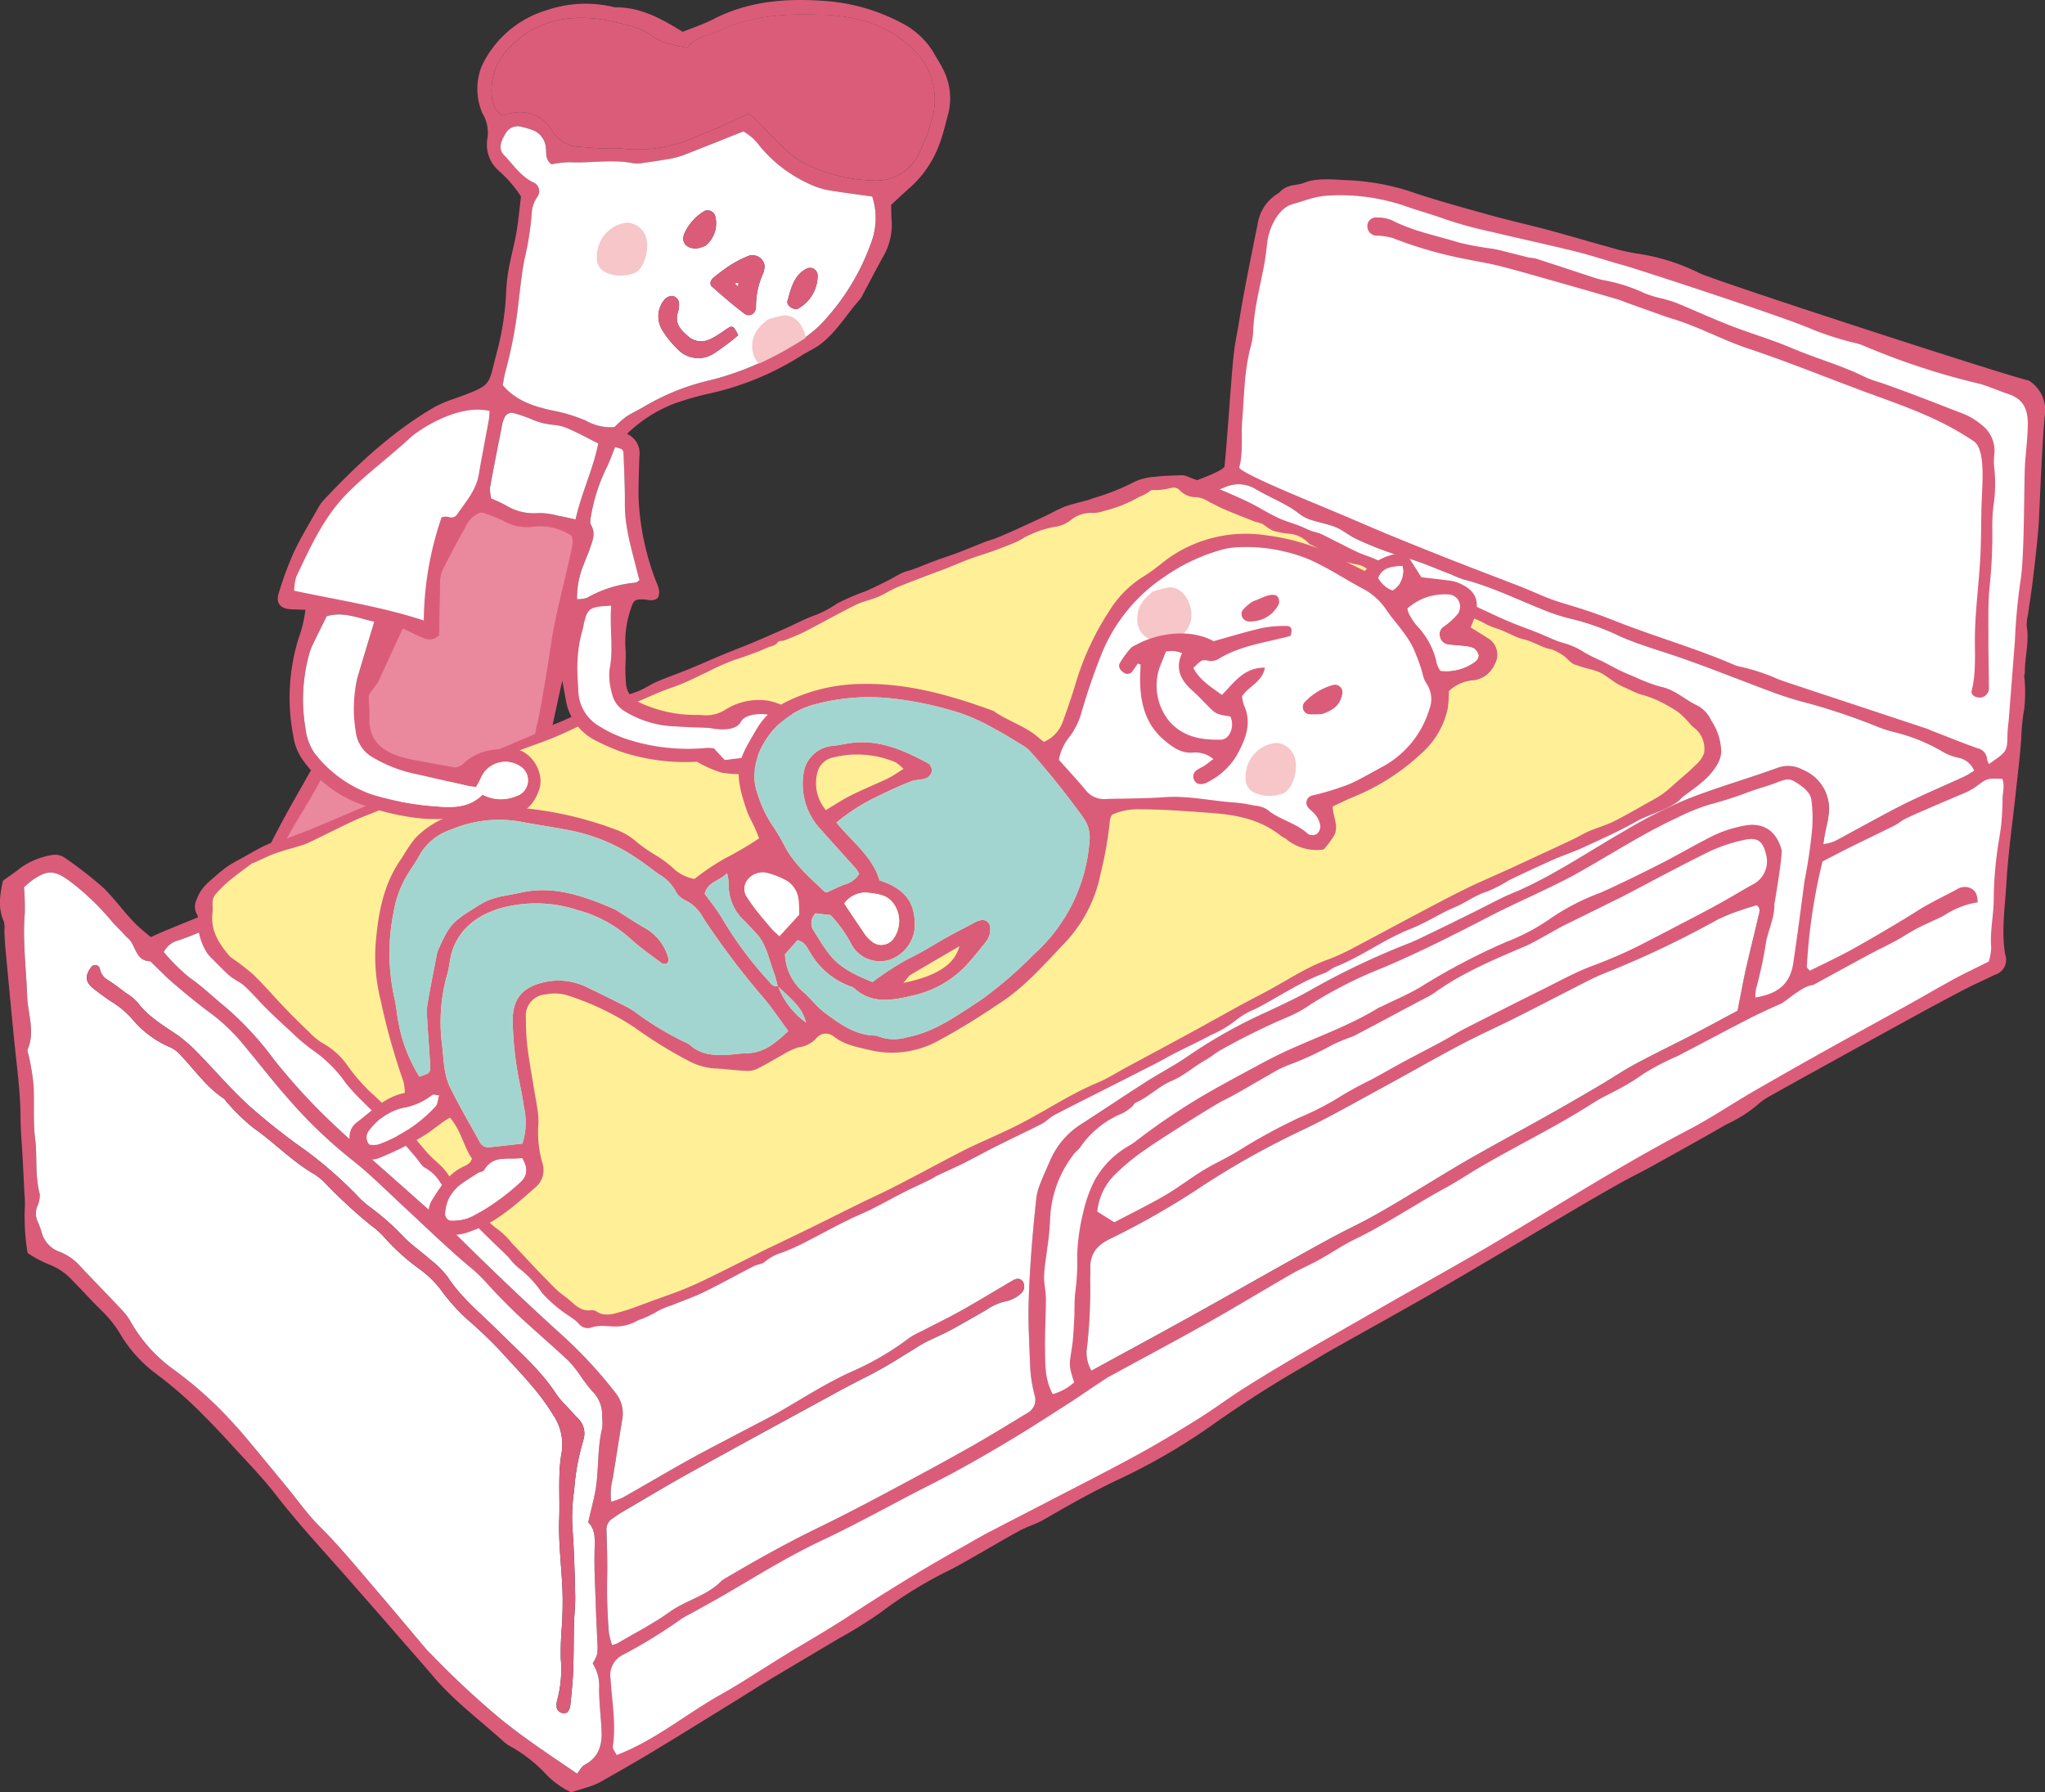
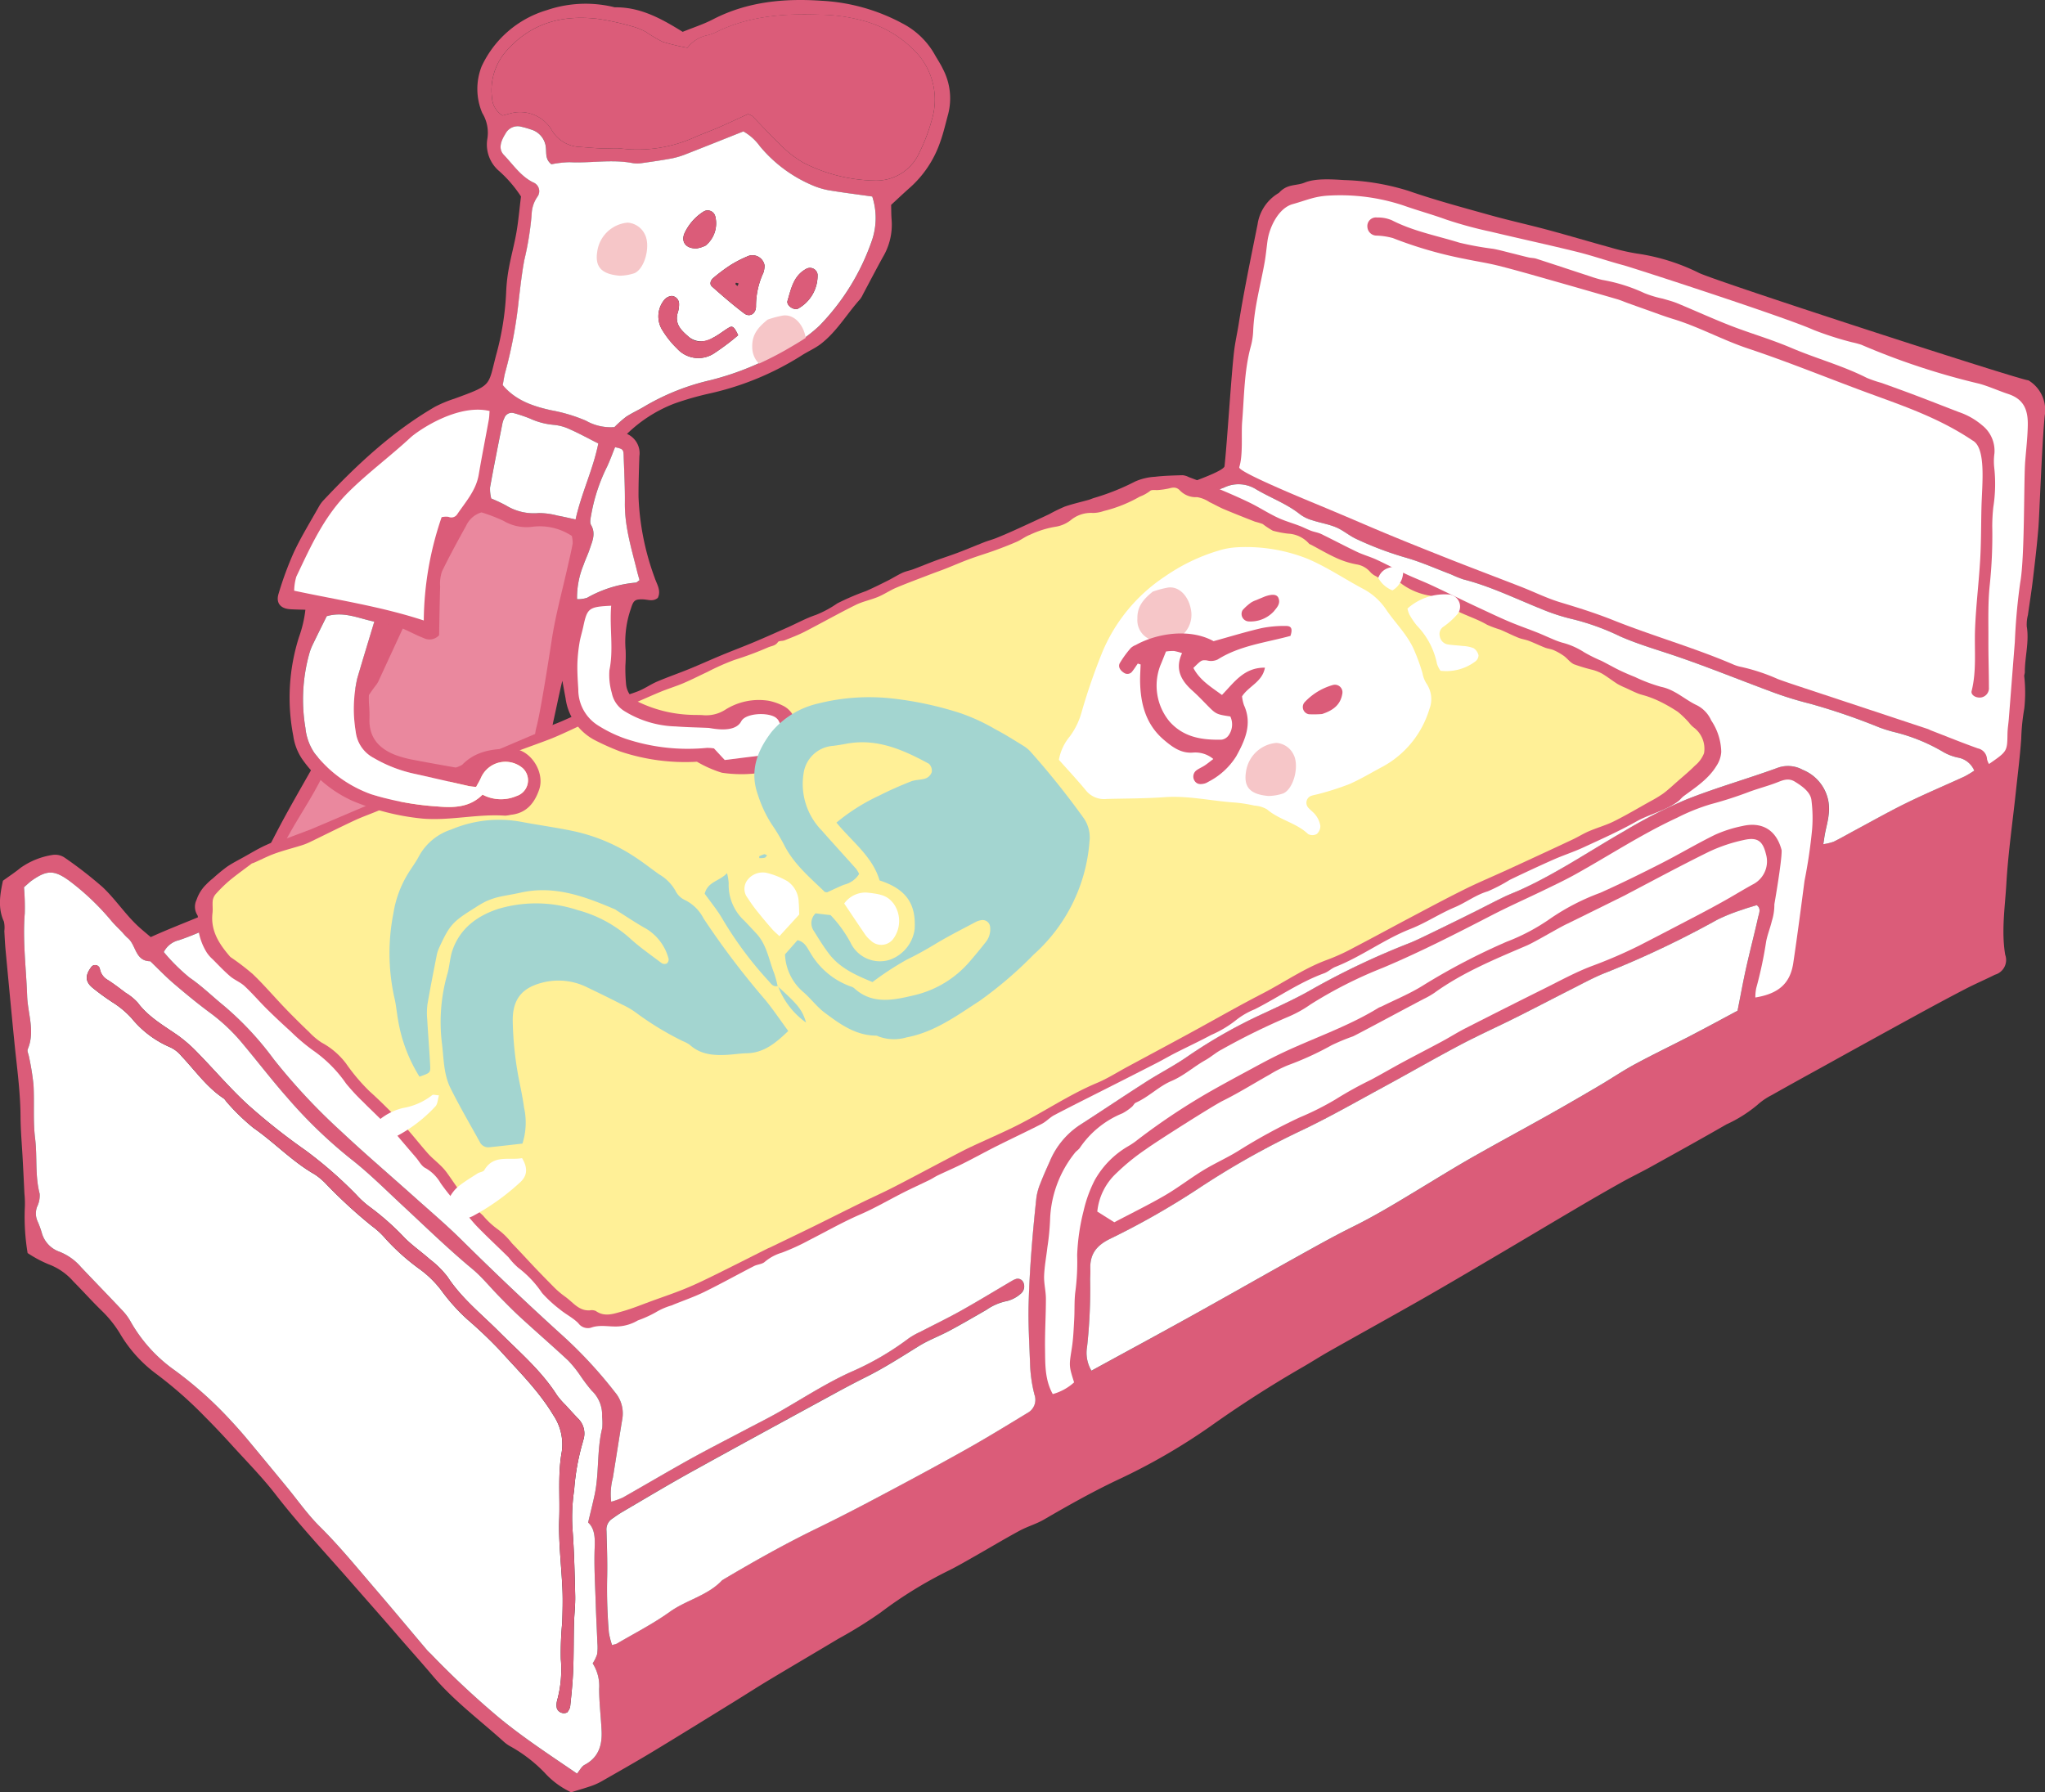
<svg xmlns="http://www.w3.org/2000/svg" width="279.144" height="244.67" viewBox="0 0 279.144 244.67">
  <rect x="0" y="0" width="279.144" height="244.67" fill="#333333" stroke="none" />
  <defs>
    <clipPath id="a">
      <rect width="279.144" height="244.67" fill="none" />
    </clipPath>
  </defs>
  <g clip-path="url(#a)">
    <path d="M.4,114.077c.859-.623,1.666-1.152,2.407-1.761a10.282,10.282,0,0,1,4.351-1.759,2.321,2.321,0,0,1,1.714.4,56.285,56.285,0,0,1,5.17,4.022c1.785,1.7,3.126,3.782,4.944,5.432.508.46,1.041.893,1.589,1.36,4.32-1.967,8.749-3.39,12.812-5.7,2.2-1.252,4.613-2.119,6.923-3.174,3.031-1.384,6.139-2.626,9.057-4.216,3.246-1.771,6.7-3.036,10.032-4.586,1.668-.776,3.3-1.628,4.982-2.372,4.165-1.845,8.332-3.691,12.53-5.459,4.606-1.939,9.186-3.914,13.637-6.206,4.2-2.166,8.536-4.082,12.818-6.1q7.849-3.7,15.709-7.371c2.619-1.223,5.246-2.428,7.892-3.591.957-.421,1.983-.68,2.971-1.036a28.333,28.333,0,0,0,5.627-2.151,4.579,4.579,0,0,1,1.454-.583c4.157-.859,7.952-2.693,11.822-4.338,2.335-.992,4.7-1.906,7.077-2.8,3.759-1.423,10.876-3.635,11.229-4.577.354-3.218.925-12.571,1.314-15.784.147-1.211.422-2.407.613-3.613.726-4.575,1.676-9.11,2.586-13.65a5.956,5.956,0,0,1,2.908-4.288c1.179-1.295,2.318-.914,3.533-1.412,1.481-.608,3.767-.441,5.38-.342a32.45,32.45,0,0,1,8.783,1.475c3.637,1.263,7.37,2.26,11.082,3.3,2.61.731,5.262,1.311,7.881,2.014,2.872.772,5.722,1.625,8.591,2.412a28.979,28.979,0,0,0,3.584.826,27.853,27.853,0,0,1,8.5,2.646c2.357,1.16,43.883,14.647,44.981,14.669a4.732,4.732,0,0,1,2.221,4.849c-.384,3.922-.723,13.545-.854,15.2-.194,2.44-.489,4.872-.778,7.3-.184,1.561-.44,3.112-.656,4.669a5.352,5.352,0,0,0-.163,1.563c.357,2.115-.27,4.177-.262,6.27,0,.172-.085.346-.083.518a20.106,20.106,0,0,1,.009,4.437,28.354,28.354,0,0,0-.418,4.13c-.17,2.424-.478,4.837-.735,7.255-.446,4.176-1.052,8.343-1.295,12.53-.186,3.22-.7,6.453-.156,9.7a2.089,2.089,0,0,1-1.4,2.721c-1.33.668-2.7,1.252-4.024,1.939-2.249,1.167-4.481,2.368-6.7,3.584q-6.332,3.466-12.644,6.966c-2.377,1.312-4.759,2.62-7.122,3.958a8.942,8.942,0,0,0-1.948,1.336,18.558,18.558,0,0,1-4.216,2.651c-3.413,1.968-6.862,3.875-10.308,5.786-1.366.758-2.777,1.433-4.139,2.2q-3.093,1.734-6.144,3.541c-3.547,2.087-7.077,4.2-10.624,6.291-3.4,2-6.788,4.009-10.212,5.964-4.261,2.432-8.558,4.8-12.83,7.217-1.221.691-2.4,1.453-3.617,2.153q-6.494,3.744-12.6,8.091a83.65,83.65,0,0,1-12.715,7.327c-3.4,1.618-6.693,3.47-9.949,5.365-1.08.628-2.257.95-3.326,1.526-2.081,1.122-4.106,2.344-6.163,3.51-1.143.648-2.28,1.311-3.454,1.9a57.54,57.54,0,0,0-9.389,5.779,60.774,60.774,0,0,1-5.781,3.587c-3.156,1.892-6.331,3.752-9.485,5.647-1.65.992-3.266,2.038-4.906,3.048-3.653,2.252-7.3,4.515-10.972,6.735-2.245,1.356-4.531,2.646-6.808,3.95a8.687,8.687,0,0,1-1.42.664c-.886.311-1.792.568-2.849.9a11.359,11.359,0,0,1-3.639-2.686,19.924,19.924,0,0,0-4.558-3.526,4.954,4.954,0,0,1-1.069-.754c-3.245-2.925-6.77-5.542-9.611-8.908-1.634-1.939-3.339-3.82-4.992-5.741-2.05-2.381-4.148-4.736-6.216-7.109-3.453-3.959-7.056-7.784-10.276-11.95-1.819-2.352-3.927-4.482-5.93-6.688-1.175-1.295-2.372-2.571-3.607-3.807a56.406,56.406,0,0,0-6.886-6.059,18.567,18.567,0,0,1-4.86-5.486,15.664,15.664,0,0,0-2.467-3.056c-1.318-1.283-2.543-2.661-3.841-3.966a8.349,8.349,0,0,0-3.418-2.36,16.509,16.509,0,0,1-2.829-1.521,30.257,30.257,0,0,1-.389-6.016,13.162,13.162,0,0,0-.047-2.1q-.108-2.361-.237-4.722c-.1-1.922-.281-3.842-.293-5.763-.019-3.42-.5-6.794-.839-10.184-.416-4.181-.807-8.365-1.2-12.549-.083-.871-.124-1.748-.172-2.623a3.868,3.868,0,0,0-.059-1.3c-.824-1.785-.565-3.577-.135-5.555M83.43,198.842A10.387,10.387,0,0,0,85,198.279c3.044-1.722,6.055-3.506,9.111-5.206,2.451-1.363,4.952-2.633,7.431-3.943,1.628-.861,3.281-1.674,4.877-2.59,3.192-1.831,6.274-3.838,9.645-5.377a38.536,38.536,0,0,0,7.952-4.614,10.007,10.007,0,0,1,1.6-.9c1.864-.971,3.762-1.884,5.6-2.913,2.369-1.328,4.689-2.746,7.032-4.122a2.663,2.663,0,0,1,.485-.2.849.849,0,0,1,.994.62,1.3,1.3,0,0,1-.413,1.423,4.58,4.58,0,0,1-1.816.982,7.446,7.446,0,0,0-2.87,1.219c-1.666.958-3.327,1.93-5.022,2.837-1.386.743-2.885,1.292-4.215,2.118-2.308,1.437-4.591,2.9-7.021,4.13q-2.231,1.126-4.426,2.318c-6.541,3.567-13.09,7.121-19.607,10.733-3.143,1.741-6.224,3.595-9.326,5.409-.529.309-1.036.661-1.535,1.017a1.737,1.737,0,0,0-.7,1.6c.057,2.094.136,4.191.09,6.283a70.427,70.427,0,0,0,.234,7.6,10.387,10.387,0,0,0,.428,1.694,3.1,3.1,0,0,0,.66-.178c2.419-1.425,4.942-2.7,7.213-4.334s5.189-2.21,7.163-4.326c4.22-2.507,8.491-4.918,12.911-7.065,2.912-1.414,5.789-2.905,8.649-4.423,3.943-2.1,7.88-4.207,11.774-6.39,2.822-1.584,5.58-3.282,8.346-4.962a2.034,2.034,0,0,0,.953-2.476,19.356,19.356,0,0,1-.591-3.883c-.1-2.88-.29-5.751-.207-8.647.138-4.824.547-9.617,1.061-14.407a8.228,8.228,0,0,1,.577-2.01c.377-.981.814-1.94,1.241-2.9a11.045,11.045,0,0,1,4.122-4.988c3.017-1.939,5.991-3.946,9.012-5.878,1.92-1.227,3.97-2.261,5.825-3.575a69.122,69.122,0,0,1,10.534-5.912c2.135-1.01,4.3-1.99,6.339-3.172a103.665,103.665,0,0,1,13.272-6.294c.812-.327,1.6-.714,2.392-1.092,1.42-.682,2.834-1.376,4.249-2.071q1.3-.635,2.588-1.287c1.249-.627,2.491-1.273,3.748-1.883.71-.342,1.454-.612,2.171-.938,4.967-2.256,9.474-5.322,14.189-8.024A67.424,67.424,0,0,1,230.138,103c4.061-1.62,8.294-2.8,12.4-4.307a4.165,4.165,0,0,1,3.517.237,5.743,5.743,0,0,1,3.543,6.142c-.083.866-.331,1.716-.5,2.575-.078.408-.131.819-.23,1.439a7.347,7.347,0,0,0,1.414-.339c1.021-.506,2.007-1.081,3.012-1.618,2.316-1.239,4.6-2.536,6.959-3.688,2.6-1.268,5.265-2.392,7.893-3.6a13.381,13.381,0,0,0,1.327-.8,2.989,2.989,0,0,0-2.236-1.78,6.879,6.879,0,0,1-2.173-.866,24.493,24.493,0,0,0-6.572-2.631,19.121,19.121,0,0,1-2-.625,87.292,87.292,0,0,0-9.406-3.223,48.962,48.962,0,0,1-5.479-1.712c-4.673-1.733-9.285-3.628-14.024-5.183-2.161-.708-4.347-1.383-6.424-2.293a33.1,33.1,0,0,0-6.394-2.332,27.265,27.265,0,0,1-4.49-1.461c-3.489-1.4-6.874-3.071-10.543-4a15.908,15.908,0,0,1-1.682-.684c-2.035-.772-4.037-1.665-6.122-2.269a45.894,45.894,0,0,1-6.854-2.587c-.941-.444-1.756-1.165-2.71-1.566-1.037-.436-2.181-.613-3.257-.966a5.25,5.25,0,0,1-1.636-.786c-1.867-1.5-4.125-2.292-6.143-3.508a4.515,4.515,0,0,0-4.261-.166c-3.518,1.348-7.054,2.657-10.583,3.977-1.644.615-3.329,1.132-4.926,1.848A55.845,55.845,0,0,1,138.42,70.65a1.5,1.5,0,0,0-.731.277c-1.576,1.435-3.837,1.125-5.546,2.206-4.543.784-8.506,3.11-12.683,4.848-2.339.974-4.559,2.228-6.846,3.327-1.657.8-3.384,1.459-4.994,2.337-5.075,2.77-10.382,5.059-15.6,7.531-4.593,2.175-9.267,4.176-13.907,6.251-2.878,1.287-5.765,2.554-8.636,3.857-1.434.651-2.842,1.359-4.26,2.045-.631.3-1.247.641-1.887.922-2.808,1.228-5.632,2.413-8.428,3.667-1.916.858-3.8,1.8-5.69,2.707s-3.778,1.843-5.685,2.725c-1.669.772-3.375,1.465-5.047,2.233-4.7,2.159-9.1,4.926-14.032,6.6a3.119,3.119,0,0,0-2.087,1.626,26.016,26.016,0,0,0,3.526,3.5c1.684,1.147,3.1,2.558,4.662,3.822a42.555,42.555,0,0,1,6.8,7.291,83,83,0,0,0,9.127,9.79c3.315,3.12,6.786,6.075,10.177,9.115,2.151,1.93,4.36,3.8,6.409,5.838q6.53,6.488,13.351,12.665a60.694,60.694,0,0,1,7.522,8.059,4.467,4.467,0,0,1,1.014,3.648c-.444,2.679-.854,5.364-1.291,8.043a8.731,8.731,0,0,0-.23,3.262M3.274,114.965a32.488,32.488,0,0,1,.108,3.569c-.3,3.78.194,7.526.325,11.288.084,2.409,1.108,4.813.083,7.249-.114.27.106.679.164,1.024a35.157,35.157,0,0,1,.621,3.861c.135,2.437-.083,4.907.216,7.318.313,2.512-.032,5.066.627,7.551a3.523,3.523,0,0,1-.353,1.761,2.6,2.6,0,0,0,.084,2.035,12.956,12.956,0,0,1,.543,1.479,3.808,3.808,0,0,0,2.388,2.615,7.489,7.489,0,0,1,2.969,2.1c1.922,2.038,3.882,4.041,5.8,6.084a7.682,7.682,0,0,1,1.056,1.5,20.475,20.475,0,0,0,5.977,6.54,52.63,52.63,0,0,1,7.606,6.819c.774.833,1.53,1.682,2.258,2.555,1.8,2.151,3.577,4.319,5.361,6.482,1.5,1.824,2.865,3.79,4.535,5.445,2.745,2.718,5.163,5.707,7.67,8.624,2.341,2.722,4.636,5.483,6.954,8.224.17.2.373.37.557.559a119.028,119.028,0,0,0,9.391,8.77c3.326,2.725,6.889,5.057,10.545,7.553.38-.449.628-.977,1.04-1.193,1.9-1,2.408-2.667,2.318-4.622-.088-1.922-.335-3.839-.334-5.759a5.735,5.735,0,0,0-.882-3.47,5.522,5.522,0,0,0,.6-1.231,6.667,6.667,0,0,0,.04-1.559c-.065-1.749-.167-3.5-.219-5.249-.08-2.624-.253-5.254-.143-7.872.057-1.376-.049-2.556-.9-3.319.337-1.427.635-2.6.889-3.787.643-3,.285-6.119,1.037-9.115a8.841,8.841,0,0,0-.02-1.57,4.527,4.527,0,0,0-1.423-3.537,23.446,23.446,0,0,1-1.57-2.078,15.978,15.978,0,0,0-1.64-2.031c-2.115-1.971-4.3-3.863-6.432-5.817-1.03-.943-2.008-1.946-2.989-2.941-1.229-1.247-2.336-2.638-3.675-3.751-3.3-2.745-6.37-5.742-9.514-8.658-2.31-2.143-4.545-4.394-7.024-6.327a65.006,65.006,0,0,1-8.686-8.375c-2.085-2.36-4-4.869-6.027-7.285a25.186,25.186,0,0,0-4.346-4.177c-1.759-1.294-3.449-2.686-5.11-4.1-1.132-.965-2.163-2.047-3.241-3.076-2.1-.015-1.916-2.248-3.083-3.174a7.982,7.982,0,0,1-.723-.762c-.482-.505-.993-.986-1.45-1.513a34.215,34.215,0,0,0-5.87-5.584c-1.983-1.418-2.948-1.435-5-.016-.357.246-.664.563-1.112.947m233.908,16.853c.453-2.272.776-4.076,1.177-5.862.517-2.3,1.116-4.59,1.633-6.894.122-.544.44-1.184-.192-1.649-.683.215-1.354.394-2,.636a24.206,24.206,0,0,0-3.4,1.363,132.71,132.71,0,0,1-15.389,7.295c-1.458.583-2.846,1.343-4.251,2.053-2.579,1.3-5.137,2.649-7.721,3.941s-5.217,2.475-7.768,3.823c-3.484,1.841-6.9,3.814-10.363,5.691-3.771,2.042-7.5,4.185-11.368,6.017a112.552,112.552,0,0,0-13.931,7.859,107,107,0,0,1-12.081,6.878c-1.963.959-2.8,2.2-2.693,4.257.023.436-.025.875-.027,1.314a72.289,72.289,0,0,1-.414,9.138,4.8,4.8,0,0,0,.589,3.287c4.523-2.472,8.987-4.884,13.422-7.346,4.828-2.678,9.623-5.419,14.447-8.1,2.6-1.449,5.2-2.912,7.871-4.232,3.3-1.632,6.421-3.563,9.564-5.463,2.248-1.36,4.485-2.741,6.768-4.038,3.429-1.947,6.9-3.815,10.339-5.745,2.293-1.287,4.567-2.61,6.834-3.942,1.658-.974,3.254-2.058,4.944-2.971,2.542-1.372,5.15-2.62,7.714-3.951,2.167-1.126,4.314-2.3,6.3-3.355" transform="translate(0 6.16)" fill="#db5c79" />
    <path d="M77.8,188.366a8.7,8.7,0,0,1,.23-3.262c.437-2.681.847-5.365,1.291-8.043a4.471,4.471,0,0,0-1.016-3.649,60.677,60.677,0,0,0-7.521-8.059q-6.815-6.188-13.351-12.664c-2.049-2.035-4.257-3.91-6.409-5.838-3.392-3.04-6.862-6-10.177-9.115a83.115,83.115,0,0,1-9.127-9.791,42.547,42.547,0,0,0-6.8-7.289c-1.559-1.264-2.98-2.675-4.662-3.822a25.96,25.96,0,0,1-3.528-3.5,3.116,3.116,0,0,1,2.089-1.625c4.928-1.677,9.337-4.443,14.032-6.6,1.67-.768,3.378-1.459,5.047-2.232,1.907-.882,3.79-1.816,5.685-2.725s3.774-1.849,5.69-2.709c2.8-1.252,5.62-2.439,8.427-3.665.641-.281,1.257-.617,1.888-.922,1.418-.686,2.826-1.394,4.26-2.046,2.87-1.3,5.758-2.57,8.635-3.857C77.13,84.876,81.8,82.876,86.4,80.7c5.217-2.472,10.523-4.761,15.6-7.531,1.61-.878,3.337-1.541,4.992-2.337,2.288-1.1,4.509-2.355,6.847-3.327,4.177-1.74,8.138-4.064,12.683-4.848,1.708-1.082,3.97-.772,5.546-2.208a1.51,1.51,0,0,1,.731-.275,55.95,55.95,0,0,0,13.144-4.423c1.6-.715,3.282-1.232,4.924-1.847,3.53-1.322,7.065-2.628,10.585-3.978a4.516,4.516,0,0,1,4.261.167c2.016,1.216,4.275,2.008,6.143,3.506a5.191,5.191,0,0,0,1.636.786c1.076.354,2.218.531,3.257.966.954.4,1.769,1.122,2.71,1.567a45.839,45.839,0,0,0,6.854,2.587c2.085.6,4.086,1.5,6.12,2.269a16.034,16.034,0,0,0,1.684.683c3.669.933,7.054,2.6,10.543,4a27.229,27.229,0,0,0,4.49,1.462,32.924,32.924,0,0,1,6.394,2.332c2.077.91,4.263,1.584,6.422,2.293,4.74,1.555,9.353,3.45,14.026,5.183a48.944,48.944,0,0,0,5.477,1.712,87.3,87.3,0,0,1,9.408,3.222,19.126,19.126,0,0,0,2,.627,24.567,24.567,0,0,1,6.572,2.63,6.839,6.839,0,0,0,2.173.867,2.986,2.986,0,0,1,2.236,1.78,13.247,13.247,0,0,1-1.328.8c-2.627,1.208-5.3,2.332-7.893,3.6-2.357,1.152-4.644,2.449-6.958,3.688-1,.537-1.991,1.112-3.012,1.617a7.358,7.358,0,0,1-1.414.341c.1-.621.152-1.033.23-1.441.163-.858.413-1.708.5-2.574a5.745,5.745,0,0,0-3.543-6.143,4.16,4.16,0,0,0-3.517-.235c-4.112,1.5-8.344,2.686-12.406,4.307a67.492,67.492,0,0,0-8.413,4.287c-4.714,2.7-9.222,5.77-14.189,8.024-.718.326-1.462.6-2.171.939-1.259.608-2.5,1.255-3.748,1.883q-1.293.647-2.59,1.287c-1.414.694-2.829,1.388-4.249,2.07-.79.38-1.578.766-2.391,1.093a103.587,103.587,0,0,0-13.273,6.294c-2.041,1.183-4.2,2.162-6.338,3.171a69.178,69.178,0,0,0-10.534,5.913c-1.855,1.312-3.906,2.347-5.825,3.575-3.021,1.931-5.995,3.939-9.012,5.878a11.03,11.03,0,0,0-4.122,4.988c-.428.961-.865,1.919-1.241,2.9a8.2,8.2,0,0,0-.577,2.011c-.516,4.789-.923,9.583-1.061,14.405-.083,2.9.107,5.767.206,8.647a19.465,19.465,0,0,0,.592,3.885,2.035,2.035,0,0,1-.953,2.476c-2.766,1.68-5.526,3.378-8.348,4.96-3.894,2.185-7.829,4.3-11.773,6.39-2.86,1.519-5.737,3.009-8.648,4.424-4.42,2.146-8.691,4.558-12.911,7.065-1.975,2.114-4.877,2.685-7.163,4.326s-4.795,2.909-7.213,4.334a3.272,3.272,0,0,1-.66.178,10.568,10.568,0,0,1-.429-1.694,70.77,70.77,0,0,1-.233-7.6c.045-2.093-.033-4.189-.09-6.283a1.736,1.736,0,0,1,.7-1.6c.5-.355,1-.708,1.534-1.018,3.1-1.813,6.183-3.667,9.326-5.409,6.518-3.611,13.066-7.165,19.609-10.732q2.193-1.2,4.424-2.318c2.431-1.227,4.714-2.7,7.022-4.13,1.33-.827,2.829-1.376,4.215-2.118,1.694-.907,3.354-1.88,5.022-2.837a7.427,7.427,0,0,1,2.87-1.219,4.575,4.575,0,0,0,1.815-.982,1.294,1.294,0,0,0,.414-1.423.852.852,0,0,0-.994-.621,2.67,2.67,0,0,0-.485.2c-2.344,1.375-4.662,2.794-7.032,4.122-1.833,1.028-3.731,1.942-5.6,2.913a10.05,10.05,0,0,0-1.6.9,38.6,38.6,0,0,1-7.952,4.614c-3.371,1.539-6.453,3.547-9.647,5.377-1.6.914-3.249,1.729-4.876,2.59-2.479,1.31-4.98,2.58-7.431,3.942-3.057,1.7-6.067,3.485-9.111,5.208a10.589,10.589,0,0,1-1.574.563" transform="translate(5.628 16.638)" fill="#fff" />
    <path d="M126.586,57.076c.548-1.706.258-4.475.4-6.207.286-3.478.266-6.994,1.209-10.4a9.481,9.481,0,0,0,.3-2.081c.144-3.171,1.018-6.215,1.563-9.317.167-.947.254-1.908.382-2.862.258-1.916,1.521-4.521,3.445-5.054,2.011-.559,3.023-1.1,5.182-1.177a27.4,27.4,0,0,1,9.842,1.33c1.963.7,3.99,1.249,5.965,1.968a55.967,55.967,0,0,0,6.076,1.649c3.914.939,7.851,1.785,11.757,2.751,2.122.524,4.193,1.255,6.307,1.816,1.267.337,22.217,7.134,25.967,8.836a44.352,44.352,0,0,0,5.25,1.686,12.267,12.267,0,0,1,1.268.338,97.551,97.551,0,0,0,16.018,5.3c1.191.3,2.84,1.034,4,1.412,2.1.682,2.743,2.085,2.709,4.24-.027,1.665-.221,3.286-.353,4.947-.208,2.619-.044,13.09-.68,16.566a81.3,81.3,0,0,0-.734,8.107c-.279,3.486-.544,6.975-.819,10.462-.055.7-.175,1.394-.186,2.091-.037,2.384-.024,2.385-2.522,4.112a2.36,2.36,0,0,1-.271-.655,1.577,1.577,0,0,0-1.245-1.475c-2.143-.763-4.253-1.62-6.375-2.443-.163-.063-.315-.158-.481-.212q-8.359-2.77-16.718-5.536c-1.245-.413-2.495-.818-3.726-1.272a26.3,26.3,0,0,0-4.971-1.652,5.391,5.391,0,0,1-1.249-.4C188.579,81.674,183,80.1,177.635,77.955c-2.369-.949-4.775-1.7-7.207-2.433-1.835-.553-3.573-1.42-5.367-2.121-3.506-1.368-7.03-2.69-10.527-4.08-3.569-1.418-7.136-2.845-10.664-4.362q-3.494-1.5-7-2.956c-2.892-1.2-10.462-4.362-10.28-4.928" transform="translate(42.569 6.711)" fill="#fff" />
    <path d="M2.45,91.147c.448-.385.756-.7,1.113-.947,2.047-1.419,3.012-1.4,5,.016A34.273,34.273,0,0,1,14.43,95.8c.456.528.966,1.008,1.45,1.513a7.821,7.821,0,0,0,.722.763c1.167.925.986,3.158,3.084,3.172,1.076,1.029,2.107,2.111,3.239,3.076,1.662,1.418,3.351,2.81,5.11,4.1a25.186,25.186,0,0,1,4.346,4.177c2.024,2.416,3.942,4.926,6.027,7.285a65.087,65.087,0,0,0,8.686,8.375c2.479,1.934,4.713,4.184,7.024,6.327,3.144,2.916,6.21,5.913,9.514,8.658,1.339,1.113,2.445,2.5,3.675,3.751.981,1,1.959,2,2.989,2.941,2.13,1.954,4.316,3.846,6.432,5.817a15.862,15.862,0,0,1,1.64,2.031,23.444,23.444,0,0,0,1.57,2.078,4.527,4.527,0,0,1,1.423,3.537,8.845,8.845,0,0,1,.021,1.57c-.752,3-.4,6.112-1.038,9.115-.253,1.185-.552,2.36-.889,3.787.85.763.957,1.943.9,3.321-.11,2.617.063,5.246.143,7.871.053,1.751.154,3.5.219,5.249a6.668,6.668,0,0,1-.039,1.559,5.531,5.531,0,0,1-.6,1.231,5.735,5.735,0,0,1,.882,3.47c0,1.92.247,3.838.334,5.759.09,1.955-.416,3.62-2.318,4.622-.412.216-.66.744-1.038,1.193-3.657-2.5-7.219-4.828-10.546-7.553a119.01,119.01,0,0,1-9.39-8.77c-.184-.188-.389-.358-.557-.559-2.32-2.741-4.614-5.5-6.954-8.224-2.508-2.917-4.927-5.906-7.672-8.624-1.67-1.656-3.032-3.621-4.535-5.445-1.784-2.163-3.563-4.331-5.36-6.482q-1.094-1.309-2.258-2.555a52.712,52.712,0,0,0-7.608-6.819,20.49,20.49,0,0,1-5.977-6.54,7.625,7.625,0,0,0-1.056-1.5c-1.916-2.043-3.875-4.046-5.8-6.084a7.485,7.485,0,0,0-2.968-2.1,3.807,3.807,0,0,1-2.389-2.615,12.706,12.706,0,0,0-.543-1.479,2.613,2.613,0,0,1-.084-2.035,3.523,3.523,0,0,0,.353-1.761c-.659-2.486-.314-5.039-.625-7.551-.3-2.411-.083-4.88-.218-7.318a35.157,35.157,0,0,0-.621-3.861c-.059-.345-.278-.754-.163-1.024,1.024-2.436,0-4.84-.084-7.249-.131-3.762-.628-7.507-.325-11.288a32.488,32.488,0,0,0-.108-3.569M76.592,203.8a2.037,2.037,0,0,0,.408-.755c.176-1.649.346-3.3.416-4.959.086-2.1.056-4.2.107-6.3.032-1.314.2-2.627.168-3.937-.071-3.064-.142-6.131-.375-9.184a25.352,25.352,0,0,1,.235-5.236,31.122,31.122,0,0,1,1.152-6.45c.029-.082.029-.175.059-.257A2.853,2.853,0,0,0,78,163.6q-.808-.864-1.6-1.739a10.763,10.763,0,0,1-1.2-1.374c-2.142-3.363-5.161-5.92-7.938-8.7-2.407-2.409-5.093-4.541-6.99-7.447a12.961,12.961,0,0,0-2.405-2.387c-1.112-.985-2.343-1.844-3.4-2.881a35.635,35.635,0,0,0-4.906-4.35,12.594,12.594,0,0,1-1.739-1.592,57.425,57.425,0,0,0-6.91-6.039,84.9,84.9,0,0,1-7.825-6.187c-2.455-2.232-4.61-4.791-6.938-7.165a19.33,19.33,0,0,0-2.758-2.408c-1.936-1.338-3.988-2.5-5.432-4.451a7.419,7.419,0,0,0-1.628-1.315c-.842-.627-1.67-1.28-2.562-1.828a2.169,2.169,0,0,1-.966-1.446.654.654,0,0,0-1.2-.2c-.807,1.08-.8,1.936.179,2.757A31.558,31.558,0,0,0,14.759,107a12.5,12.5,0,0,1,2.376,2.024,13.736,13.736,0,0,0,5.182,3.929,4.318,4.318,0,0,1,1.638,1.252c1.859,1.964,3.424,4.225,5.723,5.755.21.14.333.4.518.588A28.827,28.827,0,0,0,33.766,124c2.882,2,5.3,4.6,8.363,6.345a8.811,8.811,0,0,1,1.6,1.359,66.814,66.814,0,0,0,6.183,5.675,11.136,11.136,0,0,1,1.924,1.785,30.16,30.16,0,0,0,4.7,4.176,14.255,14.255,0,0,1,2.8,2.735,26.073,26.073,0,0,0,3.667,4.1,60.273,60.273,0,0,1,4.367,4.155c2.566,2.848,5.322,5.54,7.323,8.869a7.136,7.136,0,0,1,1.165,5.007c-.557,3.052-.239,6.122-.349,9.176-.115,3.226.309,6.468.441,9.706.06,1.481.012,2.968-.033,4.451a43.378,43.378,0,0,0-.192,4.97,16.136,16.136,0,0,1-.517,5.713,2.477,2.477,0,0,0-.024,1.012,1.031,1.031,0,0,0,1.4.568" transform="translate(0.824 29.979)" fill="#fff" />
-     <path d="M248.982,96.427c-.037-1.024-.273-1.63-1.021-1.947a1.915,1.915,0,0,0-1.759.151c-1.76.958-3.595,1.8-5.286,2.862-2.89,1.82-5.834,3.547-8.81,5.216-1.975,1.108-4.04,2.057-6.028,3.059-.214-.257-.413-.384-.416-.514a77.845,77.845,0,0,1,2.141-14.4c1.144-.591,2.373-1.247,3.621-1.865,2.041-1.012,4.1-1.99,6.139-3.005.464-.23.871-.569,1.319-.835.75-.445,6.338-2.808,8.336-3.651a7.9,7.9,0,0,0,1.588-.9c1.5-1.1,1.483-1.117,3.556-1.012.373,1.175-.043,1.9.017,3.056-.016.967-.063,1.694-.142,2.729-.072.959-.249,1.912-.4,2.865a51.7,51.7,0,0,0-.664,7.847c-.012,2.18-.539,4.339-.341,6.547a7.687,7.687,0,0,1-.334,1.886c-1.575.79-3.158,1.531-4.692,2.361-2.157,1.169-4.271,2.416-6.417,3.607-3.754,2.085-7.526,4.137-11.274,6.231q-4.927,2.752-9.816,5.574c-2.956,1.716-5.8,3.641-8.824,5.218-10.358,5.4-20.107,11.822-30.226,17.622-4.026,2.308-8.086,4.558-12.108,6.874-6.071,3.5-12.2,6.9-18.122,10.646-2.221,1.4-4.328,2.985-6.559,4.375-2.749,1.713-5.53,3.386-8.372,4.938-3.926,2.141-7.919,4.156-11.888,6.219-2.8,1.454-5.612,2.882-8.4,4.354-1.315.692-2.588,1.462-3.887,2.184-5.213,2.9-10.267,6.051-15.259,9.311-2.788,1.82-5.693,3.458-8.532,5.2-2.916,1.787-5.758,3.7-8.738,5.369-4.358,2.443-8.249,5.658-12.847,7.689-.394.174-.791.339-1.32.565-.206-.432-.577-.831-.528-1.169.446-3.08-.114-6.124-.311-9.174a3.111,3.111,0,0,1,1.8-3.4,70.6,70.6,0,0,0,7.819-4.815,14.634,14.634,0,0,1,1.371-.774c1.6-.9,3.219-1.772,4.805-2.7,4.306-2.518,8.534-5.147,13.068-7.279,4.987-2.345,9.794-5.074,14.715-7.562,4.539-2.3,8.929-4.847,13.256-7.513.74-.456,5.914-3.752,6.919-4.435,1.052-.714,3.816-2.578,4.171-2.773,4.533-2.488,9.1-4.907,13.612-7.439,3.819-2.145,7.558-4.43,11.353-6.616,1.212-.7,2.512-1.239,3.735-1.916,1.684-.933,3.281-2.035,5.007-2.872,4.268-2.069,8.186-4.74,12.339-7,1.613-.878,3.142-1.91,4.728-2.838,5.133-3,10.5-5.587,15.513-8.809.955-.615,2-1.1,3.005-1.632a29.96,29.96,0,0,0,3.788-2.3,34.931,34.931,0,0,1,4.649-2.42c3.106-1.616,6.19-3.273,9.3-4.871q2.335-1.2,4.749-2.245c.7-.3,3.092-2.548,4.414-2.563,2.53-1.379,5.055-2.769,7.593-4.134,1.227-.66,2.491-1.252,3.716-1.915.922-.5,1.792-1.092,2.715-1.589.84-.453,1.721-.835,2.583-1.249a12.965,12.965,0,0,0,1.408-.69,11.484,11.484,0,0,1,4.47-1.728" transform="translate(20.971 26.751)" fill="#fff" />
    <path d="M199.853,106.88c-1.987,1.06-4.133,2.229-6.3,3.355-2.564,1.331-5.173,2.579-7.714,3.951-1.69.913-3.286,2-4.944,2.971-2.266,1.332-4.541,2.655-6.834,3.942-3.438,1.93-6.91,3.8-10.339,5.745-2.284,1.3-4.521,2.678-6.768,4.038-3.143,1.9-6.263,3.831-9.564,5.463-2.669,1.32-5.268,2.784-7.871,4.232-4.824,2.685-9.619,5.425-14.447,8.1-4.435,2.461-8.9,4.873-13.422,7.346a4.8,4.8,0,0,1-.589-3.287,72.29,72.29,0,0,0,.414-9.138c0-.438.049-.878.027-1.314-.106-2.062.73-3.3,2.693-4.257a107,107,0,0,0,12.081-6.878,112.554,112.554,0,0,1,13.931-7.859c3.871-1.832,7.6-3.975,11.368-6.017,3.465-1.878,6.879-3.85,10.363-5.691,2.551-1.348,5.188-2.532,7.768-3.823s5.142-2.638,7.721-3.941c1.4-.71,2.793-1.47,4.251-2.053a132.71,132.71,0,0,0,15.389-7.295,24.206,24.206,0,0,1,3.4-1.363c.648-.242,1.319-.421,2-.636.632.465.314,1.105.192,1.649-.517,2.3-1.116,4.59-1.633,6.894-.4,1.787-.724,3.591-1.177,5.862" transform="translate(37.329 31.099)" fill="#fff" />
    <path d="M114.408,138.038l-2.321-1.459a8.286,8.286,0,0,1,2.619-5.252,29.52,29.52,0,0,1,4.052-3.282c1.282-.947,9.144-5.94,10.447-6.583,2.185-1.077,4.256-2.384,6.386-3.575a17.046,17.046,0,0,1,2.558-1.3,41.781,41.781,0,0,0,5.93-2.721,27.926,27.926,0,0,1,2.893-1.2c.486-.2,6.937-3.687,9.728-5.143a10.942,10.942,0,0,0,1.368-.782c3.875-2.8,8.257-4.6,12.607-6.465,1.207-.518,4.4-2.452,5.591-3,.237-.11,7.475-3.684,7.7-3.8,3.879-2.031,7.732-4.116,11.661-6.045a21.824,21.824,0,0,1,4.7-1.577c1.876-.432,2.6.14,3.032,1.919a3.524,3.524,0,0,1-1.63,4.056c-1.31.706-2.574,1.491-3.87,2.221q-1.716.964-3.458,1.879c-2.789,1.462-5.578,2.922-8.38,4.359a64.971,64.971,0,0,1-6.505,2.8c-2.2.841-4.279,1.984-6.391,3.035q-5.412,2.69-10.795,5.439c-1.092.557-2.13,1.219-3.211,1.8-1.771.954-3.561,1.869-5.332,2.824-1.466.79-2.9,1.633-4.372,2.415a51.847,51.847,0,0,0-4.805,2.663,38.958,38.958,0,0,1-4.923,2.473,76.366,76.366,0,0,0-8.067,4.38c-1.613,1.04-3.4,1.809-5.039,2.809-1.791,1.09-3.456,2.392-5.266,3.446-2.192,1.275-4.477,2.388-6.906,3.668" transform="translate(37.694 28.824)" fill="#fff" />
    <path d="M210.447,93.505c-.486,3.724-.974,7.45-1.527,11.165-.417,2.792-1.982,4.2-5.18,4.725a6.221,6.221,0,0,1,.123-1.286,55.525,55.525,0,0,0,1.355-6.375c.18-.939.552-1.841.772-2.775a7.361,7.361,0,0,0,.346-2.292s1.042-5.947.993-7.376c-.739-2.872-2.784-3.9-5.337-3.31a17.432,17.432,0,0,0-3.74,1.191c-2.516,1.232-4.927,2.677-7.426,3.947-2.73,1.388-5.48,2.745-8.277,3.992a30.815,30.815,0,0,0-6.748,3.477,27.448,27.448,0,0,1-6.023,3.2,88.992,88.992,0,0,0-11.4,5.963c-1.768,1.112-3.732,1.91-5.61,2.848-.156.078-.333.12-.481.211-4.346,2.671-9.211,4.233-13.765,6.458-1.493.73-2.948,1.537-4.412,2.325s-2.925,1.585-4.376,2.4a89.539,89.539,0,0,0-10.3,6.814,9.706,9.706,0,0,1-1.3.889,12.3,12.3,0,0,0-4.567,4.63,17.866,17.866,0,0,0-1.514,4.165,28.705,28.705,0,0,0-.886,6.069,30.836,30.836,0,0,1-.262,5.106c-.139,1.213-.071,2.451-.14,3.673-.075,1.31-.123,2.628-.326,3.921-.375,2.385-.42,2.379.311,4.676a7.169,7.169,0,0,1-2.913,1.6c-1.1-1.978-1.024-4.1-1.054-6.186-.033-2.273.12-4.547.118-6.822,0-1.045-.282-2.094-.245-3.134.048-1.307.3-2.606.449-3.91a33.676,33.676,0,0,0,.362-3.649,15.409,15.409,0,0,1,3.366-9.2c.206-.279.545-.465.727-.755a12.9,12.9,0,0,1,5.8-4.678,7.07,7.07,0,0,0,1.277-.882c.2-.158.315-.47.535-.567,1.759-.779,3.144-2.23,4.86-2.957s3.056-1.964,4.638-2.849c.759-.425,1.422-1.028,2.19-1.43a93.054,93.054,0,0,1,9.19-4.517,16.174,16.174,0,0,0,2.981-1.665,58.948,58.948,0,0,1,9.839-4.987c5.093-2.141,9.994-4.653,14.894-7.183,2.256-1.165,4.579-2.2,6.865-3.3,1.493-.726,3-1.43,4.451-2.233,4.666-2.586,9.13-5.538,13.986-7.78A27.23,27.23,0,0,1,197.677,83a52.708,52.708,0,0,0,5.245-1.692c1.232-.454,2.512-.782,3.736-1.255.837-.323,1.59-.676,2.481-.124.941.581,2.079,1.37,2.248,2.452a19.144,19.144,0,0,1,.1,4.078,69.882,69.882,0,0,1-1.042,7.045" transform="translate(35.866 26.783)" fill="#fff" />
    <path d="M222.292,52.666c-4.632-3.116-9.534-4.747-14.375-6.529-5.424-2-10.781-4.2-16.263-6.025-3.5-1.167-6.722-2.965-10.244-4.036-1.255-.382-2.483-.854-3.72-1.29-.822-.289-1.642-.584-2.461-.879-.493-.178-.976-.393-1.479-.539q-4.538-1.319-9.084-2.61c-2.349-.665-4.7-1.347-7.064-1.944-1.522-.384-3.083-.613-4.621-.939a56.109,56.109,0,0,1-9.827-2.846,9.447,9.447,0,0,0-2.3-.339,1.257,1.257,0,0,1-1.176-1.183,1.177,1.177,0,0,1,1.32-1.287,4.853,4.853,0,0,1,2.019.377c2.917,1.5,6.123,2.1,9.211,3.057a42.3,42.3,0,0,0,4.644.845c.855.163,1.7.4,2.543.607.762.187,1.519.392,2.282.568.339.079.706.063,1.033.17,2.5.807,4.99,1.637,7.485,2.453a15,15,0,0,0,1.51.442,22.7,22.7,0,0,1,5.751,1.8,14.665,14.665,0,0,0,2.512.759c.671.2,1.358.37,2,.636,2.341.97,4.649,2.022,7,2.951,1.948.77,3.95,1.4,5.921,2.111.9.327,1.805.673,2.69,1.05,3.385,1.442,6.961,2.4,10.256,4.072a16.916,16.916,0,0,0,1.984.678c1.565.563,3.131,1.125,4.685,1.714,1.966.743,3.919,1.515,5.881,2.27a9.635,9.635,0,0,1,3.18,1.8,4.442,4.442,0,0,1,1.684,3.847,7.978,7.978,0,0,0-.037,1.835,20.372,20.372,0,0,1-.114,5.492,24.5,24.5,0,0,0-.146,2.615,65.114,65.114,0,0,1-.351,8.115c-.251,2.429-.164,4.9-.175,7.346-.011,2.179.065,4.359.07,6.537a1.275,1.275,0,0,1-1.529,1.367c-.5-.068-.934-.454-.835-.85.695-2.762.373-5.56.469-8.348.114-3.23.523-6.448.708-9.677.135-2.357.111-4.724.171-7.086.079-3.146.673-8.1-1.212-9.11" transform="translate(46.972 7.472)" fill="#db5c79" />
    <path d="M74.435,200.617a1.031,1.031,0,0,1-1.4-.568,2.477,2.477,0,0,1,.024-1.012,16.136,16.136,0,0,0,.517-5.713,43.378,43.378,0,0,1,.192-4.97c.045-1.483.094-2.971.033-4.451-.132-3.238-.556-6.48-.441-9.706.11-3.055-.208-6.124.349-9.176a7.136,7.136,0,0,0-1.165-5.007c-2-3.329-4.757-6.021-7.323-8.869a60.273,60.273,0,0,0-4.367-4.155,26.073,26.073,0,0,1-3.667-4.1,14.254,14.254,0,0,0-2.8-2.735,30.16,30.16,0,0,1-4.7-4.176,11.137,11.137,0,0,0-1.924-1.785,66.815,66.815,0,0,1-6.183-5.675,8.811,8.811,0,0,0-1.6-1.359c-3.067-1.749-5.48-4.348-8.363-6.345a28.828,28.828,0,0,1-3.569-3.448c-.186-.184-.309-.448-.518-.588-2.3-1.53-3.865-3.791-5.723-5.755a4.318,4.318,0,0,0-1.638-1.252,13.736,13.736,0,0,1-5.182-3.929,12.5,12.5,0,0,0-2.376-2.024,31.559,31.559,0,0,1-2.977-2.158c-.981-.82-.986-1.677-.179-2.757a.654.654,0,0,1,1.2.2,2.169,2.169,0,0,0,.966,1.446c.891.548,1.72,1.2,2.562,1.828A7.419,7.419,0,0,1,15.8,103.7c1.445,1.952,3.5,3.114,5.432,4.451a19.33,19.33,0,0,1,2.758,2.408c2.328,2.375,4.483,4.934,6.938,7.165a84.9,84.9,0,0,0,7.825,6.187,57.421,57.421,0,0,1,6.91,6.039,12.6,12.6,0,0,0,1.739,1.592,35.633,35.633,0,0,1,4.906,4.35c1.06,1.037,2.29,1.9,3.4,2.881a12.962,12.962,0,0,1,2.405,2.387c1.9,2.906,4.584,5.038,6.99,7.447,2.777,2.779,5.8,5.336,7.938,8.7a10.763,10.763,0,0,0,1.2,1.374q.794.876,1.6,1.739a2.853,2.853,0,0,1,.76,3.126c-.029.082-.029.175-.059.257a31.122,31.122,0,0,0-1.152,6.45,25.352,25.352,0,0,0-.235,5.236c.234,3.053.3,6.12.375,9.184.031,1.31-.136,2.623-.168,3.937-.051,2.1-.021,4.2-.107,6.3-.069,1.657-.239,3.31-.416,4.959a2.037,2.037,0,0,1-.408.755" transform="translate(2.981 33.159)" fill="#db5c79" />
    <path d="M226.869,82.005a7.994,7.994,0,0,1,1.384,4.316,3.865,3.865,0,0,1-.639,1.884c-1.085,1.8-2.825,2.93-4.474,4.145-.287.212-.5.518-.79.732-1.728,1.292-3.874,1.717-5.735,2.767-2.316,1.306-4.759,2.393-7.176,3.512-1.338.62-2.753,1.072-4.1,1.669-2.006.889-3.994,1.817-5.971,2.769a21.831,21.831,0,0,1-2.984,1.557c-1.646.488-2.983,1.534-4.517,2.181-2.067.87-3.947,2.134-6.013,2.945-3.6,1.41-6.688,3.774-10.269,5.188-.54.214-.986.672-1.53.87-3.375,1.229-6.3,3.309-9.48,4.919a10.384,10.384,0,0,0-2.487,1.427,15.04,15.04,0,0,1-3.456,2.077c-1.606.862-3.263,1.632-4.888,2.459-.85.433-1.673.919-2.523,1.355q-3.726,1.908-7.467,3.794c-2.185,1.109-4.38,2.2-6.548,3.339-.6.317-1.077.87-1.68,1.18-2.051,1.05-4.14,2.026-6.2,3.059-1.522.764-3.011,1.593-4.533,2.355-1.129.567-2.293,1.064-3.433,1.608-.418.2-.8.466-1.219.669-1.171.572-2.359,1.108-3.521,1.694-1.972,1-3.885,2.125-5.908,3-2.389,1.037-4.638,2.324-6.95,3.5a29.891,29.891,0,0,1-3.751,1.716,6.378,6.378,0,0,0-2.32,1.252c-.366.329-1,.334-1.469.575-2.265,1.165-4.491,2.407-6.776,3.526-1.367.669-2.818,1.167-4.232,1.741-.068.028-.132.063-.2.091a9.16,9.16,0,0,0-2.246.978,15.735,15.735,0,0,1-2.4,1.081,5.917,5.917,0,0,1-2.563.812c-1.284.107-2.578-.291-3.865.19a1.6,1.6,0,0,1-1.693-.617c-.736-.751-1.743-1.231-2.556-1.916a17.64,17.64,0,0,1-2.4-2.213,14.4,14.4,0,0,0-3.245-3.445,9.187,9.187,0,0,1-1.322-1.416c-1.4-1.388-2.856-2.731-4.233-4.145-.863-.886-1.59-1.906-2.448-2.8a31.065,31.065,0,0,1-2.584-3.167,5.566,5.566,0,0,0-2.065-2.074c-.539-.243-.875-.937-1.3-1.431q-1.032-1.2-2.062-2.411c-.237-.275-.458-.567-.715-.822-.975-.971-1.963-1.93-2.945-2.894-.481-.472-.973-.933-1.441-1.418a28.032,28.032,0,0,1-2.395-2.574,17.869,17.869,0,0,0-4.486-4.509A25.917,25.917,0,0,1,33,124.5c-1.1-.994-2.186-2.007-3.241-3.049s-2-2.157-3.069-3.154c-.577-.537-1.375-.834-1.979-1.35-.846-.723-1.61-1.543-2.4-2.333a4.536,4.536,0,0,1-.8-.925,8.082,8.082,0,0,1-1.2-4.732.559.559,0,0,0-.069-.353,2.15,2.15,0,0,1-.106-2.1,5.257,5.257,0,0,1,1.3-2.075,8.676,8.676,0,0,1,.943-.853,23.992,23.992,0,0,1,1.9-1.569c.731-.5,1.531-.9,2.308-1.335.981-.545,1.943-1.135,2.961-1.6,1.271-.583,2.587-1.066,3.89-1.577.218-.086.474-.065.7-.144a14.221,14.221,0,0,0,2.192-.839,60.444,60.444,0,0,1,6.7-2.869c1.029-.42,2.028-.909,3.059-1.326,1.64-.664,3.294-1.3,4.943-1.942.091-.036.183-.067.271-.11q3.4-1.616,6.8-3.236a36.38,36.38,0,0,1,5.356-2.027,27.552,27.552,0,0,0,3.186-1.513c.977-.437,1.988-.794,2.977-1.2.645-.266,1.279-.563,1.919-.841,1.51-.657,3-1.362,4.537-1.952,1.41-.541,2.888-.9,4.3-1.45.909-.351,1.724-.942,2.624-1.326,1.43-.611,2.9-1.117,4.343-1.705,1.511-.617,3-1.294,4.509-1.919,1.449-.6,2.92-1.152,4.366-1.76,1.543-.648,3.071-1.334,4.6-2.012,1.284-.572,2.528-1.263,3.855-1.705a14.539,14.539,0,0,0,2.912-1.57,32.857,32.857,0,0,1,3.9-1.674c1.01-.444,2-.935,2.985-1.43.679-.339,1.322-.756,2.011-1.074.474-.219,1.006-.307,1.5-.492,1-.373,1.979-.784,2.977-1.155,1.037-.385,2.093-.718,3.127-1.11,1.207-.458,2.395-.963,3.6-1.433.532-.207,1.089-.347,1.618-.561q1.341-.543,2.658-1.143,2.287-1.038,4.559-2.111a22.875,22.875,0,0,1,2.107-1.029c1.065-.371,2.174-.616,3.263-.922.257-.072.5-.188.755-.266a31.43,31.43,0,0,0,5.6-2.241,7.793,7.793,0,0,1,2.7-.645c1.256-.15,2.527-.176,3.792-.214a2.366,2.366,0,0,1,.834.257c1.12.425,2.249.83,3.351,1.295,1.64.691,3.279,1.384,4.88,2.157,1.308.631,2.534,1.434,3.845,2.058.977.466,2.035.759,3.051,1.148.525.2,1.028.469,1.554.668.454.172.957.234,1.39.444,1.636.792,3.238,1.652,4.88,2.432.866.412,1.8.668,2.675,1.07,1.356.625,2.673,1.339,4.026,1.972,1.124.528,2.285.971,3.412,1.491,1.538.711,3.059,1.462,4.588,2.193.651.311,1.3.623,1.958.926,1.363.629,2.715,1.284,4.1,1.869,1.264.537,2.566.986,3.843,1.493.719.285,1.419.615,2.133.91a10.947,10.947,0,0,0,1.259.466,10.084,10.084,0,0,1,3.02,1.32,21.072,21.072,0,0,0,2.379,1.181c.82.416,1.62.875,2.445,1.277.7.338,1.412.639,2.131.927a21.666,21.666,0,0,0,3.563,1.34c1.912.39,3.243,1.763,4.908,2.53a4.259,4.259,0,0,1,1.91,2.028" transform="translate(6.699 16.327)" fill="#db5c79" />
    <path d="M29.9,99.9c1.29-.5,2.646-.828,3.97-1.244a7.942,7.942,0,0,0,1.09-.425c2.043-.986,4.07-2.007,6.124-2.969,1.033-.484,2.115-.858,3.167-1.3s2.071-.914,3.116-1.348c.257-.106.572-.069.83-.175,1.252-.512,2.49-1.057,3.74-1.576.442-.183.913-.3,1.352-.485a6.359,6.359,0,0,0,.786-.478,2.841,2.841,0,0,1,.4-.229,2.692,2.692,0,0,0,.735-.271c1.38-1.189,3.258-1.288,4.773-2.217a19.7,19.7,0,0,1,3.325-1.374c1.5-.573,3.028-1.1,4.527-1.681.9-.351,1.787-.766,2.67-1.171,1.441-.66,2.858-1.374,4.315-2,1.171-.5,2.4-.863,3.576-1.343,1.507-.615,2.984-1.306,4.49-1.926,1.018-.421,2.079-.738,3.094-1.168,1.105-.469,2.174-1.022,3.265-1.526a32.485,32.485,0,0,1,3.711-1.652,45.749,45.749,0,0,0,4.609-1.718c.473-.207.989-.2,1.334-.718.131-.2.62-.126.919-.245.918-.369,1.849-.719,2.727-1.169,2.329-1.2,4.612-2.49,6.957-3.655.971-.482,2.074-.691,3.082-1.11.857-.359,1.638-.9,2.495-1.26,1.557-.653,3.143-1.236,4.72-1.844.671-.258,1.351-.492,2.019-.756,1.085-.429,2.153-.9,3.246-1.3,1.153-.426,2.335-.776,3.492-1.195,1-.365,2-.751,2.977-1.18.605-.266,1.14-.7,1.755-.931a13.007,13.007,0,0,1,3.607-1.121,4.461,4.461,0,0,0,1.986-.89,4.326,4.326,0,0,1,3.021-.977,4.518,4.518,0,0,0,1.474-.263,18.714,18.714,0,0,0,4.9-1.955,5.48,5.48,0,0,0,1.424-.783c.214-.214.76-.087,1.155-.131a10.549,10.549,0,0,0,1.364-.2c.556-.14,1.021-.27,1.53.238a3.007,3.007,0,0,0,2.375.938,4.26,4.26,0,0,1,1.69.679c.68.317,1.334.7,2.024.988,1.387.584,2.788,1.133,4.189,1.682a9.093,9.093,0,0,1,1.053.322,11.146,11.146,0,0,0,1.382.911,13.943,13.943,0,0,0,2.063.4,4.055,4.055,0,0,1,2.857,1.348c.06.084.194.118.3.171,1.152.609,2.278,1.278,3.465,1.811a11.484,11.484,0,0,0,2.739.867,3.1,3.1,0,0,1,1.888,1.062,2.463,2.463,0,0,0,.8.571,4,4,0,0,0,2.523.691,1.63,1.63,0,0,1,1.03.4,9.009,9.009,0,0,0,3.513,1.5,2.081,2.081,0,0,1,1.458.811c.146.207.656.124.89.311,1.7,1.366,3.867,1.811,5.711,2.894a14.451,14.451,0,0,0,1.779.661c.839.353,1.65.77,2.494,1.113.458.188.97.246,1.434.424.742.283,1.457.636,2.2.926.384.15.816.18,1.191.346a7.805,7.805,0,0,1,1.384.784c.486.351.861.909,1.388,1.143a23.769,23.769,0,0,0,2.57.77,5.979,5.979,0,0,1,1.314.537c.7.424,1.35.937,2.045,1.376a10,10,0,0,0,1.143.551c.552.257,1.1.531,1.662.755.436.172.9.259,1.346.42a13.806,13.806,0,0,1,1.632.671,21.1,21.1,0,0,1,2.471,1.42,12.592,12.592,0,0,1,1.523,1.477,3.549,3.549,0,0,0,.635.652,3.615,3.615,0,0,1,1.408,3.506,4.108,4.108,0,0,1-1.241,1.7c-.776.783-1.633,1.487-2.463,2.217-.615.541-1.213,1.106-1.869,1.592a16.663,16.663,0,0,1-1.788,1.078c-1.629.911-3.236,1.865-4.907,2.7-1.1.548-2.305.881-3.44,1.366-.743.317-1.434.751-2.166,1.1-2.027.958-4.062,1.9-6.1,2.842q-1.682.78-3.366,1.547c-1.792.816-3.611,1.58-5.373,2.457-2.467,1.227-4.9,2.528-7.332,3.816-2.579,1.363-5.139,2.765-7.728,4.113a28.329,28.329,0,0,1-3.508,1.624c-3.227,1.152-6.016,3.13-9.028,4.684-3.4,1.753-6.716,3.664-10.077,5.492-2.775,1.51-5.563,3-8.345,4.5-1.37.738-2.691,1.588-4.12,2.186-4.052,1.7-7.652,4.236-11.591,6.135-1.857.9-3.752,1.716-5.618,2.594-.923.434-1.824.914-2.727,1.387-2.606,1.367-5.2,2.761-7.815,4.105-1.515.779-3.075,1.47-4.6,2.222-2.122,1.041-4.231,2.11-6.353,3.152-1.97.966-3.949,1.912-5.924,2.866-.111.053-.229.091-.338.146-2.395,1.2-4.781,2.417-7.184,3.6-1.323.651-2.653,1.3-4.016,1.857-1.474.608-2.989,1.117-4.489,1.662-1.386.5-2.754,1.076-4.171,1.47-1.172.326-2.4.8-3.6-.06a1.423,1.423,0,0,0-.827-.084c-1.434.086-2.213-1.006-3.19-1.744-.266-.2-.54-.394-.8-.608-.289-.241-.573-.489-.837-.756-.854-.863-1.706-1.728-2.543-2.606-1.089-1.143-2.146-2.314-3.247-3.442a9.834,9.834,0,0,0-2.018-1.968,10.942,10.942,0,0,1-1.932-1.817,35.552,35.552,0,0,1-2.528-2.53c-.9-1.08-1.645-2.282-2.476-3.417a7.694,7.694,0,0,0-.847-.937c-.561-.551-1.185-1.042-1.7-1.628-1.169-1.318-2.24-2.725-3.444-4.008-1.442-1.537-2.93-3.037-4.5-4.45a26.084,26.084,0,0,1-3.2-3.786,10.267,10.267,0,0,0-3.346-2.864,9.353,9.353,0,0,1-1.748-1.487c-.678-.631-1.332-1.284-1.987-1.938q-.776-.772-1.529-1.567c-1.366-1.447-2.67-2.957-4.1-4.332a32.737,32.737,0,0,0-3.019-2.314,1.054,1.054,0,0,1-.158-.151c-1.462-1.7-2.628-3.506-2.344-5.906.068-.576-.037-1.173.041-1.747a1.791,1.791,0,0,1,.469-.907,19.343,19.343,0,0,1,1.837-1.789c.989-.814,2.034-1.558,3.055-2.332.048.075,1.861-.85,2.789-1.211" transform="translate(7.286 16.754)" fill="#fff097" />
    <path d="M28.368,97.526,54.439,51.731l15.758,2.7-4.412,27.4-32.9,13.994Z" transform="translate(9.54 17.397)" fill="#ea889e" />
    <path d="M46.527,63.178l-2.49-.687a5.949,5.949,0,0,1-.846,2.977,75.9,75.9,0,0,1-3.541,7.044c-1.618,2.713-2.961,5.563-4.5,8.313-1.751,3.132-3.564,6.23-5.293,9.374-.889,1.617-1.731,3.259-2.571,4.9.671-.116,1.344-.214,2.016-.323,1.769-3.652,4.26-6.929,5.922-10.656a2.766,2.766,0,0,1,.266-.454c2.559-3.571,4.032-7.793,6.751-11.27a3.452,3.452,0,0,0,.369-.695q1.978-4.284,3.959-8.567a.311.311,0,0,1,.027-.045c-.023.028-.035.045-.072.088" transform="translate(9.177 21.015)" fill="#db5c79" />
    <path d="M76.04,59.237A2.871,2.871,0,0,1,77.732,62.3c-.057,1.837-.122,3.676-.115,5.515a35.78,35.78,0,0,0,2.2,11.047c.289.882.919,1.748.437,2.753-.637.561-1.347.23-2.027.211-1.094-.029-1.3.131-1.642,1.241a13.673,13.673,0,0,0-.728,5.7,18.92,18.92,0,0,1-.033,2.094,22.731,22.731,0,0,0,.1,2.616,2.993,2.993,0,0,0,1.8,2.409,17.873,17.873,0,0,0,7.106,1.706c.525.027,1.053,0,1.576.041a4.853,4.853,0,0,0,2.977-.694,8.579,8.579,0,0,1,6.037-1.265,7.939,7.939,0,0,1,1.964.692,3.144,3.144,0,0,1,1.709,2.766,6.953,6.953,0,0,1-2.19,5.436,3.081,3.081,0,0,1-1.625.755,17.974,17.974,0,0,1-6.285.168,16.021,16.021,0,0,1-3.4-1.5,27.9,27.9,0,0,1-10.471-1.4,33.709,33.709,0,0,1-3.351-1.485,7.562,7.562,0,0,1-4.11-5.769c-.126-.675-.249-1.351-.44-2.393-.291,1-1.45,6.794-1.686,7.42a.778.778,0,0,1-1.077.462c-.346-.164-.812.533-1.009.18a7.371,7.371,0,0,1,.262-1.844c.575-2.214,1.725-9.629,2.071-11.876.52-3.365,1.435-6.668,2.181-10,.229-1.024.48-2.045.663-3.077a3.764,3.764,0,0,0-.114-1.044,7.934,7.934,0,0,0-5.3-1.26,6.177,6.177,0,0,1-4.025-.8,22.573,22.573,0,0,0-3.008-1.156,3.36,3.36,0,0,0-2.081,1.8c-1.143,2.069-2.281,4.141-3.311,6.266a5.2,5.2,0,0,0-.25,2.046c-.067,2.268-.1,4.535-.139,6.655a1.767,1.767,0,0,1-2.107.394c-.978-.381-1.908-.882-2.869-1.307-.543-.239-1.108-.426-1.9-.73a13.737,13.737,0,0,1-1.062,2.757c-.931,2.73-1.845,5.473-1.622,8.432a16.244,16.244,0,0,1,.052,1.839c-.095,2.57,1.291,4.094,3.536,4.968a14.785,14.785,0,0,0,2.534.678c2.057.4,4.124.755,6.175,1.124,1.952-2.373,4.565-2.682,7.215-2.649,2.495.031,4.529,3.176,3.706,5.57-.636,1.853-1.749,3.224-3.866,3.444a4.687,4.687,0,0,1-.778.119c-3.77-.265-7.485.711-11.273.4A32.676,32.676,0,0,1,38.5,109.3a16.827,16.827,0,0,1-6.8-5.677,7.51,7.51,0,0,1-1.209-3.164,27.338,27.338,0,0,1,.783-13.5,16.418,16.418,0,0,0,.87-3.714c-.794-.028-1.463-.028-2.13-.079-1.295-.1-1.922-.878-1.525-2.13a45.75,45.75,0,0,1,2.087-5.655c1-2.134,2.253-4.155,3.409-6.216a4.371,4.371,0,0,1,.615-.85c4.575-4.867,9.426-9.413,15.248-12.79a16.757,16.757,0,0,1,2.651-1.1c5.173-1.9,4.561-1.669,5.666-5.9a38.627,38.627,0,0,0,1.38-8.544,23.164,23.164,0,0,1,.376-3.392c.3-1.636.751-3.243,1.034-4.881.267-1.547.4-3.118.619-4.884a17.057,17.057,0,0,0-2.937-3.432,4.751,4.751,0,0,1-1.65-4.475,5.14,5.14,0,0,0-.7-3.489,8.4,8.4,0,0,1-.086-6.366,14.284,14.284,0,0,1,8.876-7.668A16.444,16.444,0,0,1,74.13.939,1.237,1.237,0,0,0,74.385,1c3.5-.056,6.4,1.573,9.259,3.346,1.415-.576,2.836-1.029,4.14-1.706C92.472.21,97.541-.247,102.632.106a26.1,26.1,0,0,1,11.05,3.115,10.694,10.694,0,0,1,4.308,4.128c.384.69.834,1.346,1.171,2.057a8.643,8.643,0,0,1,.735,6.122c-.369,1.352-.676,2.73-1.164,4.04a14.706,14.706,0,0,1-4.066,6.045c-.85.747-1.669,1.529-2.568,2.356.02.673.008,1.372.069,2.065a8.628,8.628,0,0,1-1.183,5.042c-.934,1.686-1.819,3.4-2.729,5.1a3.4,3.4,0,0,1-.4.676c-1.807,2.015-3.179,4.42-5.355,6.1-.82.633-1.811,1.042-2.682,1.616A39.446,39.446,0,0,1,87.257,53.73a41.157,41.157,0,0,0-4.785,1.378,19.118,19.118,0,0,0-6.432,4.129m-10.3-36.81c-.858-.664-.672-1.517-.755-2.272a2.821,2.821,0,0,0-2.043-2.475,11.669,11.669,0,0,0-1.257-.365,1.882,1.882,0,0,0-2.222.949c-.724,1.141-.937,2.134-.214,2.889,1.26,1.319,2.3,2.906,3.993,3.747a1.284,1.284,0,0,1,.585,1.964,4.45,4.45,0,0,0-.787,2.437,41.074,41.074,0,0,1-1,6.2c-.341,1.8-.537,3.633-.759,5.457a60.993,60.993,0,0,1-1.824,9.784c-.168.577-.241,1.184-.366,1.825,1.752,2.109,4.179,2.9,6.616,3.441a22.045,22.045,0,0,1,4.747,1.426,6.8,6.8,0,0,0,3.89.874,14.889,14.889,0,0,1,1.6-1.412c.8-.528,1.686-.918,2.507-1.415a31.539,31.539,0,0,1,8.983-3.577A38.745,38.745,0,0,0,98.031,47.5a18.915,18.915,0,0,0,4.264-3.007,31.259,31.259,0,0,0,7.225-11.769,9.516,9.516,0,0,0,.007-5.886c-2.086-.3-4.066-.541-6.031-.874a10.314,10.314,0,0,1-2.236-.7,18.855,18.855,0,0,1-7.077-5.3,7.012,7.012,0,0,0-2.252-2.015c-2.631,1.045-5.142,2.053-7.664,3.036a11.5,11.5,0,0,1-1.994.627c-1.375.263-2.763.461-4.151.655a4.053,4.053,0,0,1-1.3.011c-2.868-.557-5.75.027-8.623-.124a13.793,13.793,0,0,0-2.463.282M84.291,6.52a28.821,28.821,0,0,1-3.408-.82A20.482,20.482,0,0,1,78.64,4.364a8.911,8.911,0,0,0-1.94-.778,36.051,36.051,0,0,0-4.612-1.01c-4.772-.56-8.968.477-12.377,4.224a8.106,8.106,0,0,0-2.1,6.5,3.063,3.063,0,0,0,1.439,2.472c.311-.083.636-.175.965-.257A5.032,5.032,0,0,1,65.7,17.634a4.646,4.646,0,0,0,3.806,2.421c1.042.063,2.082.171,3.126.212.873.035,1.76-.09,2.622.015a18.9,18.9,0,0,0,9.994-1.533c1.122-.488,2.277-.9,3.4-1.394,1.344-.585,2.67-1.215,3.91-1.781a2.349,2.349,0,0,1,.609.283c1.286,1.31,2.514,2.679,3.85,3.935A14.542,14.542,0,0,0,100.1,22.2a22.156,22.156,0,0,0,9.559,2.448A6.46,6.46,0,0,0,115.97,20.8a24.07,24.07,0,0,0,1.67-4.4,9.463,9.463,0,0,0-2.169-9.3,15.414,15.414,0,0,0-7.624-4.378,22.838,22.838,0,0,0-5.182-.7c-4.841-.2-9.631.092-14.123,2.209a6.911,6.911,0,0,1-1.465.577A4.584,4.584,0,0,0,84.291,6.52M41.551,84.865c-2.206-.466-4.147-1.424-6.5-.746-.605,1.223-1.267,2.543-1.908,3.873a7.446,7.446,0,0,0-.466,1.224,23.389,23.389,0,0,0-.533,10.159,7.379,7.379,0,0,0,1.227,3.416,17.074,17.074,0,0,0,7.761,5.637,38.79,38.79,0,0,0,9.02,1.666c2.2.186,4.4.166,6.171-1.613a5.362,5.362,0,0,0,4.625.194,2.254,2.254,0,0,0,.85-3.814,3.641,3.641,0,0,0-5.67,1.276c-.192.452-.458.874-.677,1.287a8.779,8.779,0,0,1-.927-.094c-2.563-.576-5.119-1.176-7.685-1.736a18.919,18.919,0,0,1-5.363-2.114,4.639,4.639,0,0,1-2.461-3.549,18.969,18.969,0,0,1,.2-7.306c.734-2.5,1.5-5,2.33-7.76M72.127,60.548c-1.521-.767-2.665-1.4-3.857-1.923A6.426,6.426,0,0,0,66.038,58a9.845,9.845,0,0,1-3.267-.87,20.358,20.358,0,0,0-2.222-.744,1.063,1.063,0,0,0-1.256.692,2.866,2.866,0,0,0-.262.739c-.575,2.91-1.161,5.818-1.688,8.738a5.3,5.3,0,0,0,.166,1.5,21.658,21.658,0,0,1,2,.937,7.276,7.276,0,0,0,4.5,1.048,10.306,10.306,0,0,1,2.582.357c.752.135,1.5.315,2.431.516.8-3.6,2.395-6.81,3.1-10.366m5.622,18.664c-.122-.456-.238-.863-.341-1.273-.759-3.043-1.688-6.047-1.654-9.24.023-2.178-.1-4.358-.167-6.537-.025-.8-.13-.879-1.175-1.1-.363.9-.679,1.8-1.084,2.65a23.989,23.989,0,0,0-2.146,6.436c-.082.508-.266,1.153-.048,1.529.684,1.173.176,2.2-.172,3.262-.245.744-.6,1.453-.851,2.2a11.7,11.7,0,0,0-.887,4.673,4.109,4.109,0,0,0,1.366-.191,16.462,16.462,0,0,1,6.685-2.078c.074-.008.139-.091.474-.322" transform="translate(9.542 0)" fill="#db5c79" />
    <path d="M58.08,18.087a13.916,13.916,0,0,1,2.461-.282c2.874.152,5.755-.433,8.623.124a4.061,4.061,0,0,0,1.3-.009c1.387-.194,2.775-.392,4.151-.655a11.6,11.6,0,0,0,1.992-.627c2.522-.984,5.034-1.992,7.665-3.036a7.007,7.007,0,0,1,2.25,2.015,18.884,18.884,0,0,0,7.078,5.3,10.475,10.475,0,0,0,2.234.7c1.966.333,3.946.577,6.032.873a9.516,9.516,0,0,1-.008,5.886,31.257,31.257,0,0,1-7.225,11.77,18.907,18.907,0,0,1-4.263,3.007,38.762,38.762,0,0,1-10.609,4.411,31.538,31.538,0,0,0-8.983,3.577c-.822.5-1.709.887-2.508,1.414a15.034,15.034,0,0,0-1.594,1.414,6.812,6.812,0,0,1-3.89-.875,22.041,22.041,0,0,0-4.747-1.424c-2.437-.54-4.865-1.332-6.617-3.441.127-.643.2-1.248.367-1.825a61.153,61.153,0,0,0,1.823-9.786c.223-1.823.42-3.653.759-5.457a41.23,41.23,0,0,0,1-6.2,4.436,4.436,0,0,1,.787-2.439,1.285,1.285,0,0,0-.587-1.964c-1.694-.839-2.731-2.428-3.992-3.746-.723-.756-.51-1.748.214-2.89a1.882,1.882,0,0,1,2.221-.947,11.6,11.6,0,0,1,1.259.363,2.824,2.824,0,0,1,2.043,2.476c.083.755-.1,1.608.755,2.27M87.163,31.9a1.67,1.67,0,0,0-2.388-1.22,16.1,16.1,0,0,0-2.305,1.2,23.3,23.3,0,0,0-2.305,1.729c-.355.294-.556.833-.19,1.159,1.433,1.275,2.888,2.532,4.418,3.686.739.559,1.6.035,1.6-.962a10.775,10.775,0,0,1,1-4.579,3.042,3.042,0,0,0,.167-1.008m-3.6,9.52c-.526-1.129-.768-1.331-1.261-1.041-.751.442-1.43,1.022-2.209,1.4a2.739,2.739,0,0,1-3.2-.075c-.993-.855-2.033-1.739-1.59-3.317a3.645,3.645,0,0,0,.192-1.272,1.089,1.089,0,0,0-.984-1.06,1.5,1.5,0,0,0-1.064.579,3.541,3.541,0,0,0-.176,4.181,12.567,12.567,0,0,0,1.966,2.437,3.9,3.9,0,0,0,5.047.635,33,33,0,0,0,3.282-2.469m-5.69-11.849a4.17,4.17,0,0,0,1.255-.4,3.916,3.916,0,0,0,1.307-3.969,1.067,1.067,0,0,0-1.653-.627,6.974,6.974,0,0,0-2.534,2.9c-.517,1.169.148,2.138,1.625,2.089M94.4,33.117a1.048,1.048,0,0,0-1.59-.728c-1.7.941-2.024,2.707-2.51,4.336-.187.631.83,1.32,1.424,1.074A5.144,5.144,0,0,0,94.4,33.117" transform="translate(17.199 4.34)" fill="#fff" />
    <path d="M76.941,6.027A4.585,4.585,0,0,1,79.728,4.3a6.868,6.868,0,0,0,1.465-.577c4.493-2.117,9.281-2.405,14.123-2.209a22.775,22.775,0,0,1,5.182.706A15.412,15.412,0,0,1,108.121,6.6a9.466,9.466,0,0,1,2.169,9.3,24.1,24.1,0,0,1-1.672,4.4,6.46,6.46,0,0,1-6.311,3.854,22.132,22.132,0,0,1-9.557-2.448A14.508,14.508,0,0,1,89.666,19.3c-1.336-1.256-2.564-2.626-3.851-3.935a2.312,2.312,0,0,0-.608-.283c-1.24.567-2.566,1.2-3.91,1.781-1.122.49-2.277.906-3.4,1.394A18.892,18.892,0,0,1,67.9,19.789c-.862-.1-1.749.02-2.623-.015-1.042-.041-2.082-.15-3.124-.212a4.644,4.644,0,0,1-3.806-2.421,5.033,5.033,0,0,0-5.681-2.117c-.327.082-.653.174-.963.257a3.063,3.063,0,0,1-1.439-2.472,8.106,8.106,0,0,1,2.1-6.5c3.409-3.747,7.6-4.784,12.377-4.224a36.031,36.031,0,0,1,4.61,1.01,8.948,8.948,0,0,1,1.942.778,20.358,20.358,0,0,0,2.244,1.335,28.82,28.82,0,0,0,3.408.82" transform="translate(16.892 0.493)" fill="#db5c79" />
    <path d="M56.724,42.037c-.033.384-.037.8-.11,1.195-.452,2.5-.949,4.99-1.374,7.493-.367,2.163-1.8,3.728-2.961,5.444a.946.946,0,0,1-1.163.315,2.636,2.636,0,0,0-.939.047,44.373,44.373,0,0,0-2.437,14.1c-5.782-1.9-11.7-2.788-17.69-4.064a7.239,7.239,0,0,1,.29-1.914c1.956-4.1,3.771-8.226,7.12-11.547,2.679-2.658,5.7-4.883,8.447-7.43,1-.923,6.4-4.682,10.817-3.643" transform="translate(10.106 14.076)" fill="#fff" />
    <path d="M40.683,63.755c-.833,2.766-1.6,5.258-2.331,7.76a18.944,18.944,0,0,0-.2,7.306,4.635,4.635,0,0,0,2.461,3.551,18.948,18.948,0,0,0,5.361,2.113c2.566.561,5.123,1.161,7.685,1.736a9.088,9.088,0,0,0,.927.095c.219-.414.485-.835.678-1.288a3.642,3.642,0,0,1,5.67-1.276,2.254,2.254,0,0,1-.85,3.814,5.358,5.358,0,0,1-4.624-.194c-1.769,1.779-3.975,1.8-6.172,1.613a38.8,38.8,0,0,1-9.02-1.665,17.077,17.077,0,0,1-7.761-5.638,7.379,7.379,0,0,1-1.227-3.416,23.39,23.39,0,0,1,.533-10.159,7.379,7.379,0,0,1,.468-1.224c.64-1.33,1.3-2.649,1.907-3.873,2.352-.678,4.291.281,6.5.746" transform="translate(10.41 21.111)" fill="#fff" />
    <path d="M64.841,46.367c-.71,3.556-2.308,6.767-3.1,10.366-.934-.2-1.678-.382-2.431-.516a10.306,10.306,0,0,0-2.582-.357,7.267,7.267,0,0,1-4.5-1.048,21.494,21.494,0,0,0-2-.937,5.251,5.251,0,0,1-.164-1.5c.525-2.92,1.112-5.828,1.688-8.738a2.863,2.863,0,0,1,.261-.739,1.066,1.066,0,0,1,1.257-.692,20.335,20.335,0,0,1,2.221.744,9.845,9.845,0,0,0,3.267.87,6.442,6.442,0,0,1,2.234.623c1.192.522,2.336,1.156,3.855,1.923" transform="translate(16.827 14.181)" fill="#fff" />
    <path d="M63.593,61.886c-.245,3.044.353,5.91-.239,8.793a8.764,8.764,0,0,0,.326,3.114,3.755,3.755,0,0,0,1.764,2.5,14.027,14.027,0,0,0,6.969,2.067c1.485.114,2.975.134,4.463.2.35.016,3.561.83,4.471-.9.585-1.113,3.529-1.265,4.653-.549a1.665,1.665,0,0,1,.378.354A3.259,3.259,0,0,1,85.1,82.109a4.169,4.169,0,0,1-.506.138c-.171.036-.346.059-.52.08-1.641.2-3.282.406-4.98.617l-1.47-1.584a5.7,5.7,0,0,0-.993-.069A26.9,26.9,0,0,1,65.5,80.02a18.112,18.112,0,0,1-3.755-1.831A5.757,5.757,0,0,1,59.106,73.3c-.071-1.135-.148-2.273-.128-3.408a21.265,21.265,0,0,1,.277-2.862c.119-.775.367-1.53.531-2.3.539-2.528.748-2.7,3.808-2.85" transform="translate(19.833 20.812)" fill="#fff" />
    <path d="M67.473,63.846c-.335.231-.4.314-.474.322a16.462,16.462,0,0,0-6.685,2.078,4.109,4.109,0,0,1-1.366.191,11.7,11.7,0,0,1,.887-4.673c.251-.743.607-1.451.851-2.2.349-1.06.857-2.089.172-3.262-.218-.375-.033-1.021.048-1.529a23.989,23.989,0,0,1,2.146-6.436c.4-.854.72-1.752,1.084-2.65,1.045.223,1.149.3,1.175,1.1.069,2.18.19,4.359.167,6.537-.033,3.194.9,6.2,1.654,9.24.1.41.219.818.341,1.273" transform="translate(19.818 15.366)" fill="#fff" />
    <path d="M79.957,27.47a3.114,3.114,0,0,1-.167,1.008,10.776,10.776,0,0,0-1,4.579c0,1-.865,1.521-1.6.962-1.529-1.153-2.985-2.411-4.416-3.686-.366-.326-.166-.865.188-1.159a23.379,23.379,0,0,1,2.306-1.731,16.282,16.282,0,0,1,2.3-1.195,1.671,1.671,0,0,1,2.389,1.22m-3.529,2.461a2.152,2.152,0,0,0-.357-.1c-.028,0-.114.147-.1.167a2.593,2.593,0,0,0,.286.282q.084-.172.168-.349" transform="translate(24.406 8.775)" fill="#db5c79" />
    <path d="M78.146,35.6a33,33,0,0,1-3.282,2.469,3.9,3.9,0,0,1-5.047-.633,12.607,12.607,0,0,1-1.966-2.437,3.541,3.541,0,0,1,.176-4.181,1.49,1.49,0,0,1,1.064-.579,1.088,1.088,0,0,1,.984,1.06,3.641,3.641,0,0,1-.192,1.272c-.442,1.578.6,2.463,1.59,3.315,1.008.87,2.155.585,3.2.075.779-.38,1.458-.959,2.209-1.4.493-.289.736-.087,1.261,1.041" transform="translate(22.616 10.167)" fill="#db5c79" />
    <path d="M71.6,26.684c-1.477.049-2.142-.919-1.625-2.087a6.966,6.966,0,0,1,2.534-2.9,1.064,1.064,0,0,1,1.652.627,3.914,3.914,0,0,1-1.306,3.967,4.143,4.143,0,0,1-1.255.4" transform="translate(23.474 7.229)" fill="#db5c79" />
    <path d="M84.547,28.251a5.144,5.144,0,0,1-2.675,4.682c-.595.246-1.612-.444-1.424-1.074.485-1.629.812-3.4,2.51-4.336a1.048,1.048,0,0,1,1.59.728" transform="translate(27.047 9.206)" fill="#db5c79" />
-     <path d="M75.573,28.99l-.168.349a2.715,2.715,0,0,1-.286-.282c-.016-.021.069-.171.1-.167a1.922,1.922,0,0,1,.357.1" transform="translate(25.261 9.716)" fill="#fff" />
    <path d="M64.08,29.992c-2.586-.223-3.4-1.287-3.041-3.388a4.59,4.59,0,0,1,4.136-3.858,2.824,2.824,0,0,1,2.353,1.614c.784,1.513.035,4.624-1.41,5.282a6.554,6.554,0,0,1-2.038.349" transform="translate(20.5 7.648)" fill="#f6c6c8" />
    <path d="M84.144,35.285c-.331-1.884-1.613-3.231-3.091-3.047a13.067,13.067,0,0,0-2.111.561c-1.371,1.1-2.137,2.091-2.1,3.707a3.194,3.194,0,0,0,.919,2.3c1.374-.631,2.721-1.316,4.037-2.087.783-.46,1.589-.925,2.349-1.438" transform="translate(25.84 10.836)" fill="#f6c6c8" />
-     <path d="M52.424,139.841c-1.169-1.712-1.5-3.879-3.019-5.61-1.351.763-2.42,1.805-3.672,2.531a40.514,40.514,0,0,1-6.094,3.023,2.955,2.955,0,0,1-3.921-3.18,2.38,2.38,0,0,1,1.02-1.76c2.01-1.519,3.76-3.448,6.516-3.993a7.233,7.233,0,0,0-.2-1.578,88.091,88.091,0,0,1-3.114-11.129,24.4,24.4,0,0,1-.679-7.534c.33-4.205,1.054-8.344,3.627-11.894a23.193,23.193,0,0,1,1.757-2.606,12.241,12.241,0,0,1,5.328-3.245c1.339-.408,2.715-.7,4.082-1a5.782,5.782,0,0,1,1.3-.106A48.711,48.711,0,0,1,71.8,94.818a8.784,8.784,0,0,1,3.15,1.828,23.767,23.767,0,0,0,2.81,1.92,15.061,15.061,0,0,1,2.091,1.581,5.589,5.589,0,0,0,2.943,1.494,32.04,32.04,0,0,1,4.2-2.824A46.555,46.555,0,0,0,91.616,96.1c-.208-.508-.385-.976-.591-1.43-.359-.8-.811-1.559-1.1-2.381-1.987-5.737-1.151-6.882,1.5-11.36a9.281,9.281,0,0,1,3.873-3.457,23.7,23.7,0,0,1,10.4-2.449c6.247-.12,12.128,1.563,17.916,3.687,1.991,1.427,4.446,2.078,6.283,3.763.191.175.412.319.591.456a4.641,4.641,0,0,0,2.548-2.681c.6-1.646,1.172-3.3,1.686-4.975a37.747,37.747,0,0,1,4.692-10.223,14.457,14.457,0,0,1,4.562-4.636c1.426-.831,2.653-1.992,4.032-2.913a18.331,18.331,0,0,1,12.807-2.77,29.954,29.954,0,0,1,11.137,3.7c.756.418,1.545.778,2.333,1.172a8.094,8.094,0,0,1,5.592-2.5l2.133,3.347c1.085.13,2.294.266,3.5.421a5.847,5.847,0,0,1,1.289.254c2.411.9,3.255,2.3,2.53,4.646-.154.492-.369.963-.592,1.538.818.506,1.562.942,2.278,1.42a2.619,2.619,0,0,1,.988,3.647,3.636,3.636,0,0,1-2.794,2.141,5.361,5.361,0,0,0-3.446,1.491,14.632,14.632,0,0,1-.171,2.457,11.338,11.338,0,0,1-3.171,5.657,30.5,30.5,0,0,1-9.853,6.4c-.879.363-1.73.8-2.673,1.232.047,1.387.869,2.679.223,3.929a13.661,13.661,0,0,1-1.437,1.938,6.5,6.5,0,0,1-5.123-1.423c-.2-.164-.472-.243-.675-.406-2.718-2.188-5.884-2.876-9.3-3.132s-6.8-.525-10.22-.524a8.3,8.3,0,0,0-3.579.743,2.361,2.361,0,0,0-.283.716,50.631,50.631,0,0,1-1.256,7.24,19.184,19.184,0,0,1-5.216,9.859c-2.759,2.921-5.439,5.969-8.909,8.127a91.152,91.152,0,0,1-8.289,5.043,13.13,13.13,0,0,1-8.924,1.185c-1.8-.432-3.588-.711-5.1-1.891a1.668,1.668,0,0,0-2.385.239,3.989,3.989,0,0,1-2.46,1.24,8.871,8.871,0,0,0-2.115,1c-1.152.624-2.268,1.319-3.438,1.9a3.188,3.188,0,0,1-1.515.314c-1.485-.068-2.963-.282-4.447-.341a8.96,8.96,0,0,1-3.719-1.169,59.331,59.331,0,0,1-7.134-4.433,37.111,37.111,0,0,0-9.227-4.4,5.905,5.905,0,0,0-2.837-.1,2.9,2.9,0,0,0-2.747,3.259,31.4,31.4,0,0,0,.271,4.455c.375,2.687.886,5.357,1.314,8.038A10.628,10.628,0,0,1,61.491,135a15.251,15.251,0,0,0,.545,5.453,3.067,3.067,0,0,1-1.024,3.35c-2.686,2.376-5.36,4.812-8.87,5.98a6.286,6.286,0,0,1-3.612.33,2.314,2.314,0,0,1-2.026-2.389,3.526,3.526,0,0,1,.473-2.274c1.175-1.859,2.337-3.731,4.5-4.638a3.131,3.131,0,0,0,.648-.446,2.985,2.985,0,0,0,.3-.527m41.753-23.6a10.721,10.721,0,0,0,3.846,5.006c-.524-1.74-1.1-2.455-3.878-4.95a15.682,15.682,0,0,0-.48-1.769c-.73-1.848-1-3.9-2.436-5.439q-.8-.862-1.612-1.717a6.609,6.609,0,0,1-2.159-5.151,7.705,7.705,0,0,0-.223-1.366c-1.074,1.133-2.616,1.132-3.051,2.808.755,1.057,1.642,2.134,2.351,3.318a50.2,50.2,0,0,0,6.374,8.6c.334.357.623.877,1.268.665m.963-4.3a7.129,7.129,0,0,0,2.413,5.061c1.066.9,1.906,2.075,3.013,2.9,2.093,1.563,4.237,3.122,7.044,3.126a.637.637,0,0,1,.246.092,6.068,6.068,0,0,0,3.863.15c3.824-.714,6.883-2.979,10.026-5.011a54.769,54.769,0,0,0,7.364-6.323A22.957,22.957,0,0,0,136.7,96.531a4.59,4.59,0,0,0-.807-3.211,111.053,111.053,0,0,0-7.208-9.013,4.357,4.357,0,0,0-.994-.828c-1.267-.778-2.524-1.581-3.84-2.265a26.416,26.416,0,0,0-4.763-2.2,47.174,47.174,0,0,0-8.965-1.967,28.516,28.516,0,0,0-10.432.64,11.671,11.671,0,0,0-6.4,3.9c-1.95,2.552-3.024,5.32-1.847,8.583a16.609,16.609,0,0,0,1.89,4.03,25.787,25.787,0,0,1,1.748,2.929c1.32,2.539,3.473,4.338,5.475,6.274.052.049.166.035.33.064.728-.329,1.509-.711,2.31-1.037a3.322,3.322,0,0,0,2.061-1.471,4.135,4.135,0,0,0-.408-.69c-1.571-1.767-3.171-3.508-4.733-5.282a9.069,9.069,0,0,1-2.447-7.732,4.375,4.375,0,0,1,4.058-3.784c.608-.076,1.213-.182,1.815-.293,4.156-.767,7.742.839,11.24,2.739a1.3,1.3,0,0,1,.389,1.136,1.419,1.419,0,0,1-.822.861c-.643.229-1.391.168-2.02.417-1.466.579-2.914,1.215-4.32,1.927a26.546,26.546,0,0,0-5.848,3.694c2.158,2.628,4.944,4.654,5.886,7.891,3.6,1.172,5,3.156,4.787,6.663a5.132,5.132,0,0,1-3.456,4.189,4.437,4.437,0,0,1-5.3-2.372,17.3,17.3,0,0,0-2.718-3.742l-2.051-.242a1.867,1.867,0,0,0-.212,2.437c.647,1.042,1.292,2.091,2.033,3.067,1.538,2.024,3.775,2.971,5.951,3.877a41.052,41.052,0,0,1,4.726-3.086c1.347-.647,2.619-1.368,3.891-2.137,1.8-1.084,3.677-2.026,5.53-3.015a2.724,2.724,0,0,1,.748-.223,1.027,1.027,0,0,1,1.147.83,2.772,2.772,0,0,1-.617,2.217q-1.054,1.343-2.174,2.635a14.233,14.233,0,0,1-7.515,4.567c-2.726.644-5.725,1.36-8.232-.95a1.206,1.206,0,0,0-.468-.234,10.452,10.452,0,0,1-5.53-4.624c-.412-.616-.69-1.441-1.737-1.7l-1.716,1.942M59.3,137.774a9.373,9.373,0,0,0,.218-4.926c-.164-1.216-.412-2.421-.655-3.624a46.219,46.219,0,0,1-.885-8.089c-.079-3.4,1.608-4.772,4.285-5.395a8.794,8.794,0,0,1,5.9.715c1.579.759,3.154,1.53,4.714,2.325a10.963,10.963,0,0,1,2.033,1.2,41.11,41.11,0,0,0,6.282,3.807,4.817,4.817,0,0,1,.93.485c1.489,1.368,3.3,1.489,5.17,1.382.874-.051,1.745-.191,2.619-.211,2.389-.052,4.006-1.442,5.674-3.041-1.108-1.5-2.073-2.956-3.176-4.29a110.384,110.384,0,0,1-8.395-11.09,5.61,5.61,0,0,0-2.582-2.519,2.7,2.7,0,0,1-1.26-1.273,5.971,5.971,0,0,0-2.194-2.2c-1.144-.811-2.245-1.685-3.42-2.445a24.5,24.5,0,0,0-8.2-3.448c-2.4-.513-4.832-.833-7.239-1.294A16.72,16.72,0,0,0,49.584,94.9a7.725,7.725,0,0,0-4.372,3.576c-.477.933-1.139,1.769-1.668,2.677a14.673,14.673,0,0,0-1.849,5.163A28.056,28.056,0,0,0,41.8,117.78c.257,1.016.33,2.077.52,3.111a21.093,21.093,0,0,0,2.924,7.748c1.454-.513,1.507-.516,1.459-1.526-.1-2.1-.279-4.195-.4-6.294a9.3,9.3,0,0,1,.032-2.078c.382-2.24.83-4.466,1.265-6.695a4.471,4.471,0,0,1,.323-.993c1.443-3.143,1.84-3.583,4.952-5.508a12.573,12.573,0,0,1,1.36-.8,9.415,9.415,0,0,1,1.716-.613c1.021-.242,2.066-.384,3.09-.616,4.641-1.053,8.808.535,12.943,2.3a1.645,1.645,0,0,1,.214.152c1.336.834,2.642,1.722,4.018,2.484a6.822,6.822,0,0,1,3.037,4.1.722.722,0,0,1-.261.636.755.755,0,0,1-.688-.052c-1.467-1.106-2.989-2.158-4.34-3.4a17.393,17.393,0,0,0-7.109-3.834,18.087,18.087,0,0,0-10.872-.166c-2.872.946-5.17,2.634-6.22,5.6-.375,1.056-.4,2.23-.72,3.313a23.892,23.892,0,0,0-.712,9.617c.231,1.994.226,4.073,1.129,5.9,1.24,2.511,2.663,4.931,4.016,7.386a1.266,1.266,0,0,0,1.292.723c1.471-.151,2.939-.325,4.523-.5m52.029-51.148a5.629,5.629,0,0,0-1.12-.926,13.536,13.536,0,0,0-8.443-.652,2.807,2.807,0,0,0-2.246,2.3,5.693,5.693,0,0,0,1.211,4.891c1.245-.734,2.325-1.457,3.48-2.033,1.634-.814,3.334-1.5,4.983-2.285.686-.329,1.308-.79,2.135-1.3M59.253,139.762c-1.8.334-3.881-.528-5.15,1.633-.144.247-.636.27-.927.457-.882.567-1.787,1.112-2.606,1.761a5.081,5.081,0,0,0-1.785,3.945.948.948,0,0,0,.616.7,6.336,6.336,0,0,0,3.06-.551,31.1,31.1,0,0,0,6.424-4.547c.959-.824,1.3-1.852.369-3.394M184.618,73.221a6.582,6.582,0,0,0,4.718-1.248,1.109,1.109,0,0,0,.476-.837,1.571,1.571,0,0,0-.682-.992,4.633,4.633,0,0,0-1.515-.3c-.69-.088-1.391-.1-2.075-.22a1.329,1.329,0,0,1-1.01-1.085,1.2,1.2,0,0,1,.529-1.347,10.165,10.165,0,0,0,1.908-1.733,1.66,1.66,0,0,0-1.34-2.65,7.622,7.622,0,0,0-5.516,1.931,3.862,3.862,0,0,0,.257.8,10.173,10.173,0,0,0,1.018,1.511,10.476,10.476,0,0,1,2.759,5.249,3.531,3.531,0,0,0,.473.929M97.087,106.5c-.025-.631-.017-1.152-.075-1.665a3.525,3.525,0,0,0-1.55-2.888,10.678,10.678,0,0,0-2.885-1.14,2.628,2.628,0,0,0-2.568,1,1.985,1.985,0,0,0,.036,2.444,20.509,20.509,0,0,0,1.533,2.1c.592.747,1.212,1.473,1.841,2.19.266.3.585.559.967.918.921-1.009,1.74-1.9,2.7-2.956m6.143-1.5c1.052,1.567,1.962,2.941,2.9,4.3a4.008,4.008,0,0,0,.726.756,2.038,2.038,0,0,0,3.039-.184,4.106,4.106,0,0,0,.071-4.864c-.8-1-1.5-1.284-3.691-1.5a3.579,3.579,0,0,0-3.04,1.491m-55.321,26.2c-.446-.024-.778-.148-.925-.033a8.792,8.792,0,0,1-3.974,1.755,7.965,7.965,0,0,0-4.533,2.971,1.465,1.465,0,0,0-.056,2.006,3.47,3.47,0,0,0,1.215-.024,19.755,19.755,0,0,0,7.8-5.186c.294-.331.3-.919.469-1.487m63.4-15.37c4.585-.937,6.981-2.52,7.645-5-2.318,1.351-4.5,2.611-6.665,3.9-.27.162-.442.485-.979,1.1m68.11-56.909c-1.473.108-2.691.154-3.291,1.626a3.763,3.763,0,0,0,1.943,1.708,2.943,2.943,0,0,0,1.348-3.334M91.628,98.555c0,.083.007.166.011.249a3.348,3.348,0,0,0,.727-.049c.134-.037.228-.218.339-.334-.135-.053-.283-.172-.4-.147a3.833,3.833,0,0,0-.676.282" transform="translate(12.008 18.349)" fill="#db5c79" />
    <path d="M81.236,106.334l1.714-1.942c1.048.255,1.324,1.081,1.739,1.7a10.436,10.436,0,0,0,5.53,4.624,1.244,1.244,0,0,1,.468.234c2.506,2.312,5.5,1.594,8.23.95a14.234,14.234,0,0,0,7.515-4.566q1.118-1.291,2.174-2.637a2.77,2.77,0,0,0,.619-2.216,1.03,1.03,0,0,0-1.147-.831,2.758,2.758,0,0,0-.748.224c-1.852.989-3.735,1.931-5.53,3.015-1.275.767-2.546,1.49-3.893,2.135a41.185,41.185,0,0,0-4.726,3.087c-2.175-.906-4.412-1.852-5.949-3.878-.74-.974-1.388-2.024-2.034-3.067a1.864,1.864,0,0,1,.214-2.437c.659.079,1.331.158,2.05.242a17.346,17.346,0,0,1,2.718,3.743,4.437,4.437,0,0,0,5.3,2.371,5.134,5.134,0,0,0,3.456-4.188c.215-3.506-1.181-5.491-4.788-6.663-.939-3.238-3.727-5.264-5.885-7.892a26.6,26.6,0,0,1,5.848-3.694c1.4-.712,2.854-1.348,4.319-1.927.631-.249,1.379-.188,2.022-.416a1.417,1.417,0,0,0,.822-.862,1.3,1.3,0,0,0-.389-1.136c-3.5-1.9-7.084-3.506-11.238-2.738-.6.111-1.207.215-1.816.291a4.375,4.375,0,0,0-4.058,3.784,9.069,9.069,0,0,0,2.447,7.732c1.562,1.775,3.162,3.517,4.733,5.282a4.1,4.1,0,0,1,.408.691,3.32,3.32,0,0,1-2.061,1.47c-.8.326-1.581.708-2.31,1.038-.163-.031-.277-.016-.329-.065-2-1.935-4.156-3.735-5.475-6.274a26.183,26.183,0,0,0-1.748-2.929,16.614,16.614,0,0,1-1.891-4.03c-1.179-3.263-.1-6.029,1.847-8.583a11.669,11.669,0,0,1,6.4-3.9,28.488,28.488,0,0,1,10.432-.64,47.023,47.023,0,0,1,8.965,1.966,26.614,26.614,0,0,1,4.764,2.2c1.316.686,2.572,1.487,3.84,2.266a4.374,4.374,0,0,1,.993.828,110.817,110.817,0,0,1,7.209,9.012,4.589,4.589,0,0,1,.806,3.211,22.969,22.969,0,0,1-7.594,15.413,54.689,54.689,0,0,1-7.366,6.322c-3.14,2.034-6.2,4.3-10.025,5.011a6.045,6.045,0,0,1-3.862-.15.656.656,0,0,0-.247-.091c-2.806-.005-4.95-1.562-7.044-3.127-1.108-.828-1.947-2.008-3.015-2.9a7.143,7.143,0,0,1-2.411-5.062" transform="translate(25.913 23.96)" fill="#a3d5d0" />
    <path d="M57.927,127.958c-1.585.178-3.052.353-4.523.5a1.267,1.267,0,0,1-1.292-.724c-1.352-2.455-2.775-4.875-4.016-7.384-.9-1.831-.9-3.909-1.129-5.9a23.894,23.894,0,0,1,.712-9.617c.319-1.081.345-2.256.72-3.313,1.05-2.96,3.349-4.648,6.219-5.6a18.091,18.091,0,0,1,10.873.167A17.39,17.39,0,0,1,72.6,99.924c1.351,1.239,2.873,2.29,4.34,3.4a.751.751,0,0,0,.688.052.716.716,0,0,0,.259-.636,6.809,6.809,0,0,0-3.036-4.1c-1.376-.763-2.682-1.652-4.018-2.486A1.9,1.9,0,0,0,70.62,96c-4.137-1.763-8.3-3.35-12.943-2.3-1.024.233-2.069.374-3.091.617a9.433,9.433,0,0,0-1.714.612,12.8,12.8,0,0,0-1.36.8c-3.112,1.927-3.51,2.365-4.952,5.508a4.494,4.494,0,0,0-.323.993c-.436,2.229-.883,4.457-1.265,6.695A9.3,9.3,0,0,0,44.938,111c.118,2.1.294,4.195.4,6.294.048,1.012-.005,1.014-1.459,1.527a21.108,21.108,0,0,1-2.924-7.749c-.19-1.034-.263-2.1-.52-3.111a28.072,28.072,0,0,1-.11-11.463,14.692,14.692,0,0,1,1.851-5.163c.529-.909,1.191-1.745,1.668-2.678a7.73,7.73,0,0,1,4.372-3.576,16.72,16.72,0,0,1,9.537-1.053c2.407.46,4.843.779,7.239,1.292a24.5,24.5,0,0,1,8.2,3.448c1.175.76,2.276,1.636,3.42,2.445a5.981,5.981,0,0,1,2.194,2.2,2.7,2.7,0,0,0,1.26,1.273,5.61,5.61,0,0,1,2.582,2.519,110.233,110.233,0,0,0,8.395,11.09c1.1,1.335,2.069,2.785,3.176,4.289-1.668,1.6-3.286,2.991-5.674,3.043-.874.019-1.745.159-2.619.21-1.871.108-3.681-.012-5.17-1.38a4.82,4.82,0,0,0-.93-.486,41,41,0,0,1-6.282-3.807,10.883,10.883,0,0,0-2.033-1.2c-1.561-.8-3.135-1.567-4.714-2.326a8.793,8.793,0,0,0-5.9-.714c-2.678.623-4.364,1.991-4.285,5.393a46.092,46.092,0,0,0,.885,8.089c.243,1.2.49,2.409.655,3.624a9.387,9.387,0,0,1-.218,4.926" transform="translate(13.379 28.164)" fill="#a3d5d0" />
    <path d="M108.165,84.933a6.832,6.832,0,0,1,1.5-3.207,9.977,9.977,0,0,0,1.59-3.271,81.985,81.985,0,0,1,2.926-8.435,23.02,23.02,0,0,1,8.476-10.133,25.647,25.647,0,0,1,7.307-3.518,10.384,10.384,0,0,1,2.574-.457,22.759,22.759,0,0,1,9.485,1.538c2.778,1.164,5.214,2.853,7.843,4.231a8.66,8.66,0,0,1,3.039,2.846c1.292,1.864,2.967,3.469,3.835,5.62a25.526,25.526,0,0,1,1.054,2.951,4.04,4.04,0,0,0,.545,1.418,3.78,3.78,0,0,1,.392,3.514,13.3,13.3,0,0,1-6.509,7.906c-1.469.779-2.9,1.649-4.416,2.312a37.478,37.478,0,0,1-3.992,1.291c-.416.128-.858.18-1.265.33a1.012,1.012,0,0,0-.389,1.541c.333.4.8.7,1.092,1.125a3.16,3.16,0,0,1,.6,1.411,1.418,1.418,0,0,1-.492,1.114,1.235,1.235,0,0,1-1.176.005c-1.621-1.546-3.929-1.922-5.608-3.371a3.9,3.9,0,0,0-1.722-.513,19.645,19.645,0,0,0-2.588-.413c-3.225-.206-6.4-.971-9.667-.739-2.615.187-5.246.175-7.871.241a3.194,3.194,0,0,1-2.81-1.084c-1.215-1.475-2.524-2.873-3.747-4.252" transform="translate(36.375 18.8)" fill="#fff" />
    <path d="M55.963,118.321c.929,1.541.591,2.57-.369,3.394a31.137,31.137,0,0,1-6.424,4.547,6.353,6.353,0,0,1-3.061.551.949.949,0,0,1-.615-.7,5.08,5.08,0,0,1,1.784-3.945c.82-.649,1.725-1.195,2.607-1.763.291-.187.782-.208.927-.456,1.269-2.162,3.351-1.3,5.15-1.633" transform="translate(15.299 39.791)" fill="#fff" />
    <path d="M148.278,71.146a3.491,3.491,0,0,1-.473-.929,10.473,10.473,0,0,0-2.761-5.249,10.1,10.1,0,0,1-1.017-1.511,3.811,3.811,0,0,1-.257-.8,7.625,7.625,0,0,1,5.515-1.931,1.661,1.661,0,0,1,1.342,2.651,10.247,10.247,0,0,1-1.908,1.732,1.2,1.2,0,0,0-.531,1.347,1.334,1.334,0,0,0,1.012,1.086c.684.116,1.384.131,2.075.219a4.64,4.64,0,0,1,1.515.3,1.58,1.58,0,0,1,.682.992A1.109,1.109,0,0,1,153,69.9a6.578,6.578,0,0,1-4.717,1.247" transform="translate(48.35 20.424)" fill="#fff" />
    <path d="M83.525,94.873l-2.7,2.956c-.381-.359-.7-.615-.966-.918-.629-.718-1.251-1.443-1.841-2.19a20.507,20.507,0,0,1-1.533-2.1,1.985,1.985,0,0,1-.036-2.444,2.625,2.625,0,0,1,2.567-1A10.712,10.712,0,0,1,81.9,90.32a3.527,3.527,0,0,1,1.55,2.888c.057.513.048,1.036.075,1.665" transform="translate(25.571 29.972)" fill="#fff" />
    <path d="M81.981,104.587c-.648.216-.938-.3-1.271-.66a50.2,50.2,0,0,1-6.374-8.6c-.708-1.184-1.6-2.261-2.352-3.318.436-1.676,1.976-1.674,3.051-2.808a7.618,7.618,0,0,1,.225,1.366,6.612,6.612,0,0,0,2.158,5.151q.812.854,1.613,1.717c1.431,1.534,1.705,3.591,2.436,5.439a15.972,15.972,0,0,1,.48,1.769Z" transform="translate(24.208 30)" fill="#a3d5d0" />
    <path d="M86.237,92.68a3.587,3.587,0,0,1,3.041-1.491c2.186.214,2.893.5,3.691,1.5a4.107,4.107,0,0,1-.072,4.864,2.037,2.037,0,0,1-3.037.186,4.062,4.062,0,0,1-.727-.758c-.933-1.358-1.843-2.731-2.9-4.3" transform="translate(29.001 30.661)" fill="#fff" />
    <path d="M47.319,111.926c-.168.568-.175,1.156-.469,1.487a19.755,19.755,0,0,1-7.8,5.186,3.5,3.5,0,0,1-1.215.025,1.467,1.467,0,0,1,.056-2.007,7.956,7.956,0,0,1,4.533-2.969,8.82,8.82,0,0,0,3.975-1.756c.147-.114.477.009.923.033" transform="translate(12.598 37.613)" fill="#fff" />
    <path d="M144.076,57.817a2.943,2.943,0,0,1-1.348,3.334,3.763,3.763,0,0,1-1.943-1.708c.6-1.473,1.819-1.518,3.291-1.626" transform="translate(47.345 19.444)" fill="#fff" />
    <path d="M79.439,100.777c2.775,2.5,3.353,3.21,3.877,4.951a10.71,10.71,0,0,1-3.843-5.01l-.033.059" transform="translate(26.715 33.871)" fill="#a3d5d0" />
    <path d="M77.555,87.555a3.833,3.833,0,0,1,.676-.282c.118-.025.266.094.4.147-.111.116-.206.3-.339.334a3.348,3.348,0,0,1-.727.049c0-.083-.007-.166-.011-.249" transform="translate(26.081 29.348)" fill="#a3d5d0" />
-     <path d="M77.328,88.065l-.012-.25c0-.042,0-.084-.005-.126s0-.081-.005-.122L77.3,87.4l.157-.069c.061-.027.121-.056.185-.087a2.45,2.45,0,0,1,.537-.21.416.416,0,0,1,.089-.01.76.76,0,0,1,.355.117,1.155,1.155,0,0,0,.1.051l.345.137-.256.268c-.025.027-.053.062-.083.1a.756.756,0,0,1-.37.3,2.1,2.1,0,0,1-.574.055c-.073,0-.142,0-.208,0Z" transform="translate(26.081 29.348)" fill="#db5c79" />
    <path d="M118.286,60.587a13.051,13.051,0,0,1,2.111-.56c1.547-.194,2.892,1.284,3.142,3.309a3.692,3.692,0,0,1-1.28,3.231,4.454,4.454,0,0,1-4.412.513,2.836,2.836,0,0,1-1.664-2.785c-.035-1.616.732-2.6,2.1-3.708" transform="translate(39.071 20.181)" fill="#f6c6c8" />
    <path d="M130.348,83.142c-2.586-.223-3.4-1.287-3.041-3.388a4.59,4.59,0,0,1,4.136-3.858,2.824,2.824,0,0,1,2.353,1.614c.784,1.513.035,4.624-1.41,5.282a6.555,6.555,0,0,1-2.038.349" transform="translate(42.785 25.523)" fill="#f6c6c8" />
    <path d="M116.866,69.083c-.241.347-.464.708-.728,1.037a.814.814,0,0,1-1.153.231c-.486-.3-.847-.807-.581-1.311a13.6,13.6,0,0,1,1.522-2.091,2.23,2.23,0,0,1,.669-.4c2.771-1.551,7.3-2.347,10.617-.52,2.139-.592,4.316-1.26,6.528-1.776a15.421,15.421,0,0,1,3.37-.3c.763-.007.894.446.595,1.356-3.41.927-6.91,1.312-9.926,3.216a2.12,2.12,0,0,1-1.5.124c-.735-.06-.738-.027-1.824,1.033.853,1.658,2.4,2.592,3.9,3.691,1.656-1.705,3.005-3.763,5.865-3.727-.355,1.959-2.206,2.5-3.123,3.919a5.431,5.431,0,0,0,.263,1.2c1.171,2.56.134,4.825-1.056,6.975a9.717,9.717,0,0,1-3.838,3.5,1.811,1.811,0,0,1-.473.22c-.529.127-1.046.158-1.388-.388a1.065,1.065,0,0,1,.267-1.41c.347-.257.76-.424,1.122-.661s.671-.5,1.185-.885a3.834,3.834,0,0,0-2.753-.881c-1.637.142-2.821-.738-3.976-1.716-2.476-2.1-3.212-4.906-3.269-7.986-.013-.775.047-1.55.072-2.325l-.39-.122M129.5,76.308c-1.956-.3-1.951-.3-3.306-1.685-.609-.624-1.217-1.253-1.867-1.833-1.547-1.38-2.433-2.948-1.418-5.127a7.186,7.186,0,0,0-1.1-.294,6.748,6.748,0,0,0-1.092.068c-.273.675-.518,1.312-.786,1.942a7.692,7.692,0,0,0,1.24,7.586c1.928,2.2,4.462,2.574,7.145,2.51a1.433,1.433,0,0,0,1-.667,2.567,2.567,0,0,0,.182-2.5" transform="translate(38.443 21.504)" fill="#db5c79" />
    <path d="M135.716,73.953a14.226,14.226,0,0,1-1.8.029,1,1,0,0,1-.621-1.6,8.383,8.383,0,0,1,3.925-2.4,1.029,1.029,0,0,1,1.256,1.205c-.237,1.45-1.176,2.249-2.762,2.765" transform="translate(44.75 23.526)" fill="#db5c79" />
    <path d="M130.007,61c1.024-.365,1.65-.3,1.855.2.314.784-.2,1.288-.633,1.831a4.341,4.341,0,0,1-3.489,1.367,1.022,1.022,0,0,1-.764-1.545,6.929,6.929,0,0,1,1.14-1.022,3.147,3.147,0,0,1,.7-.333c.4-.171.8-.335,1.193-.5" transform="translate(42.647 20.435)" fill="#db5c79" />
  </g>
</svg>